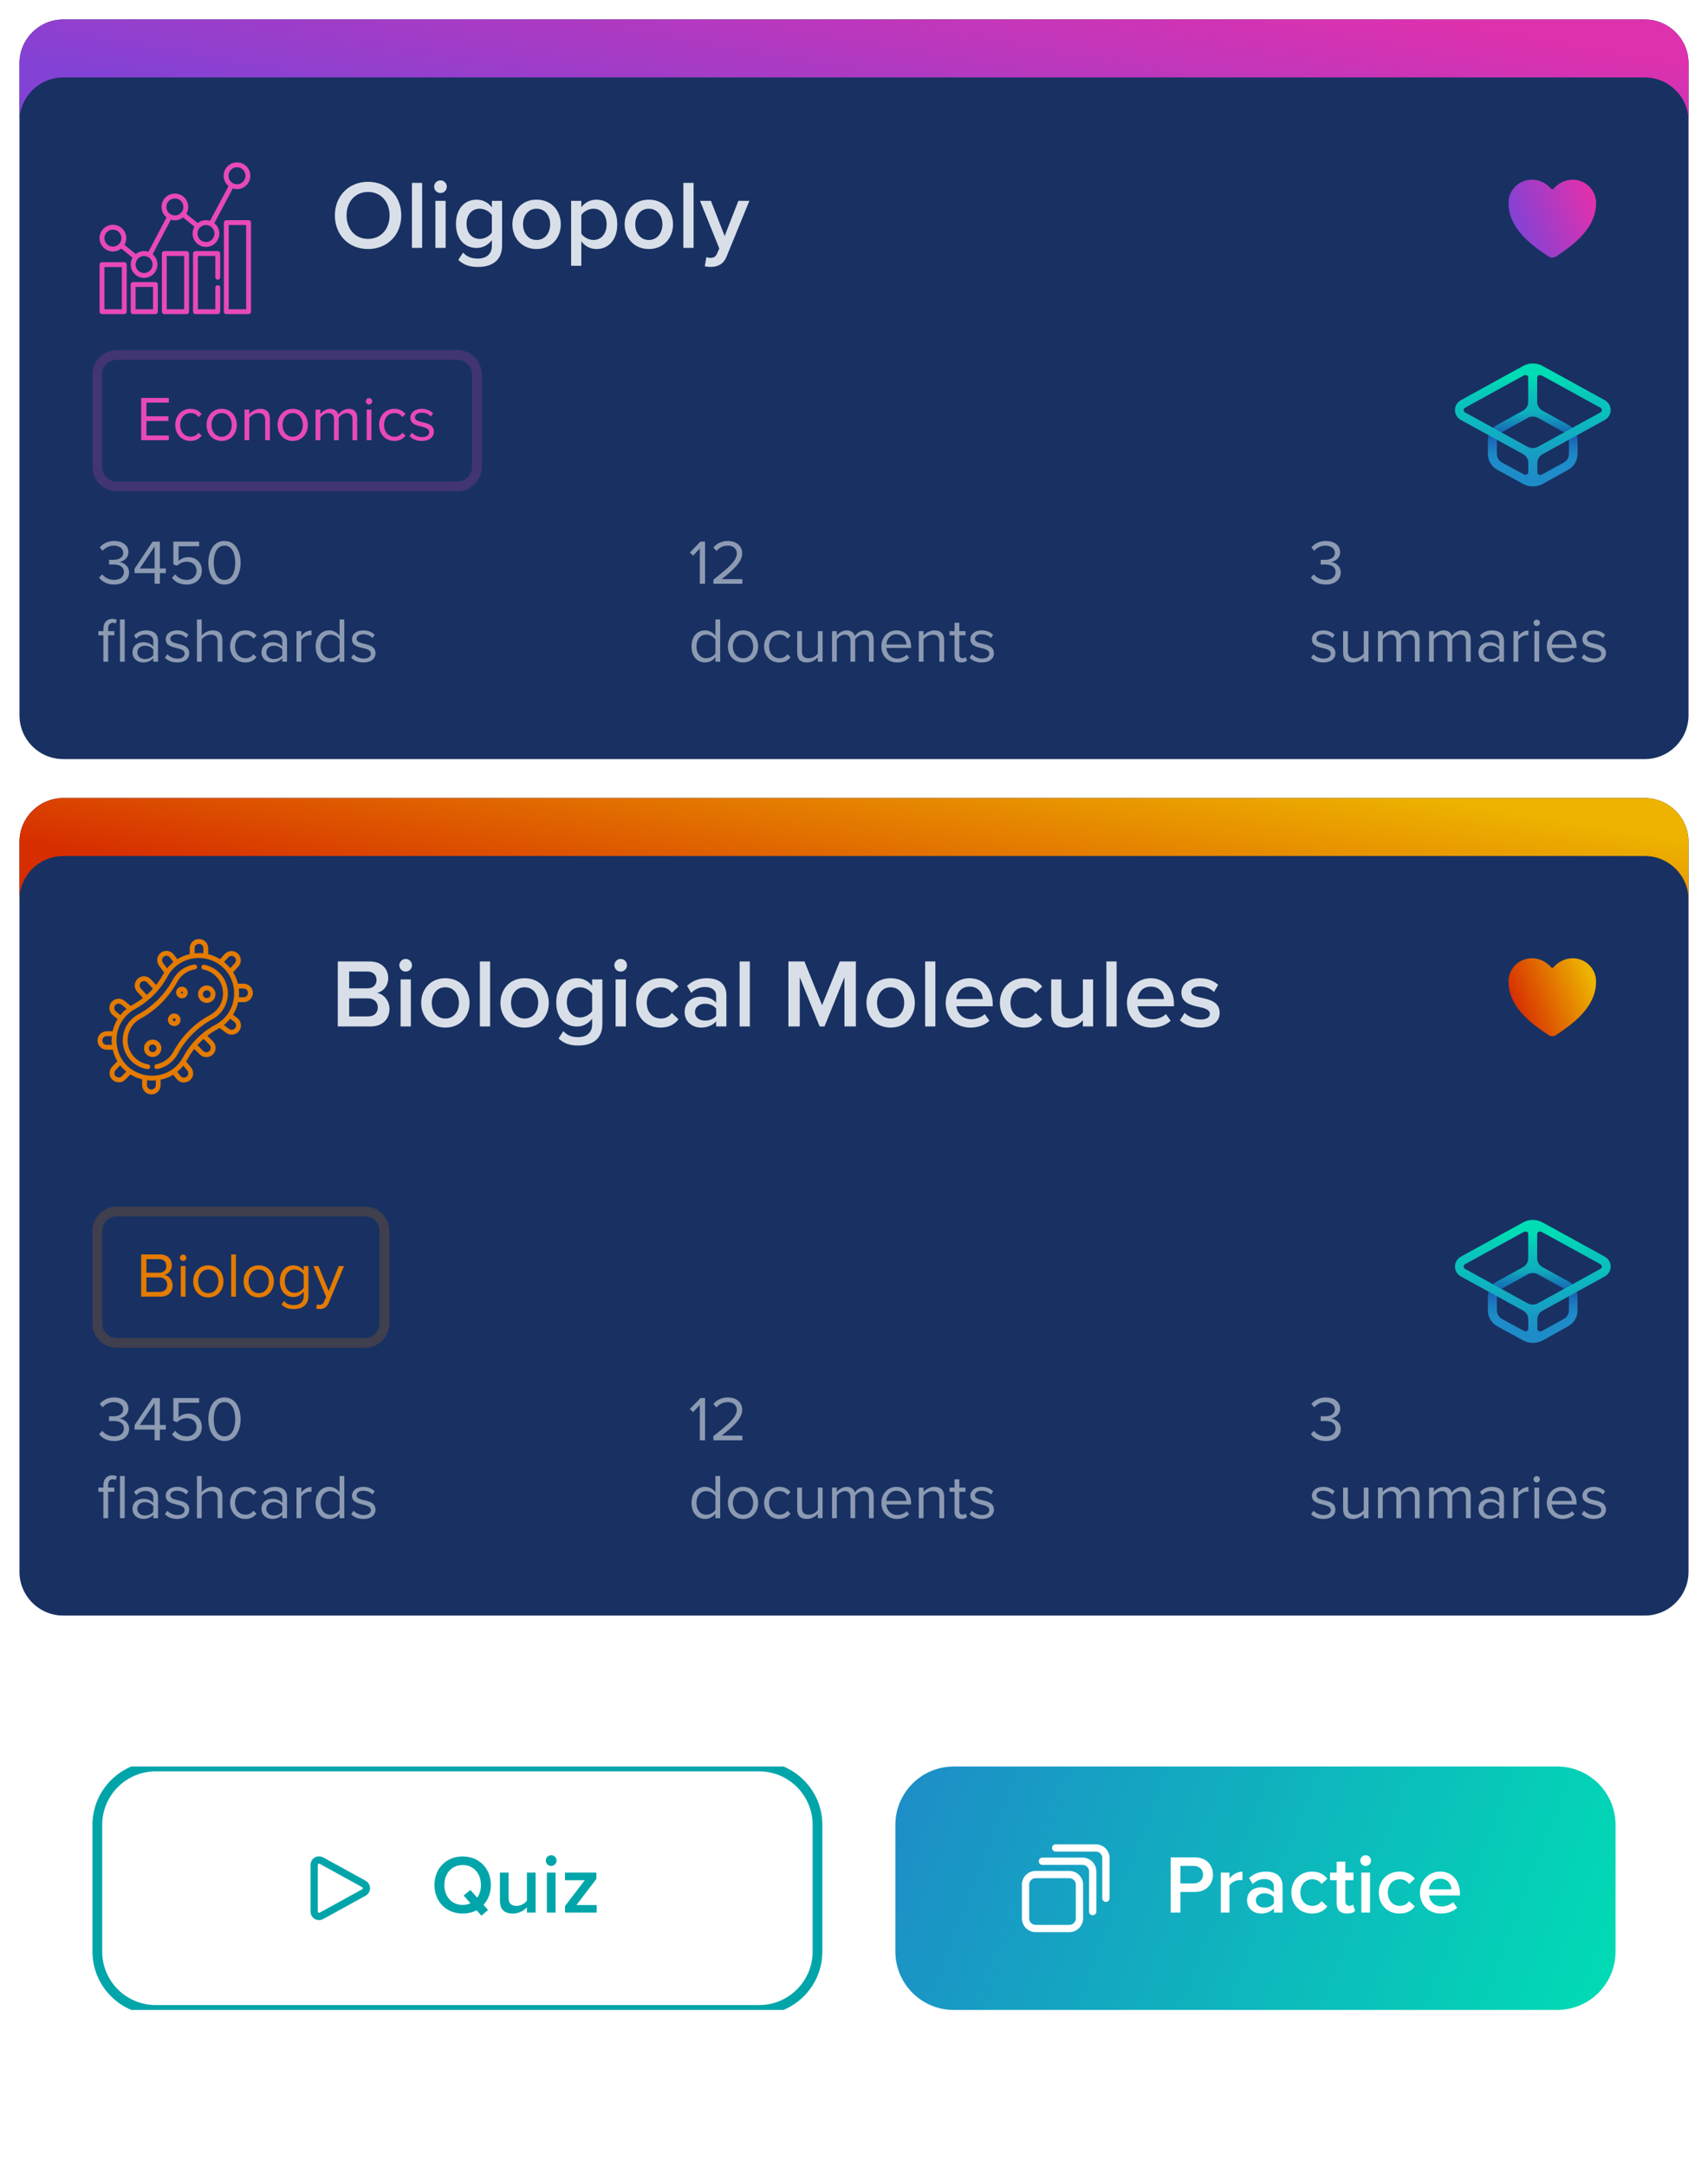
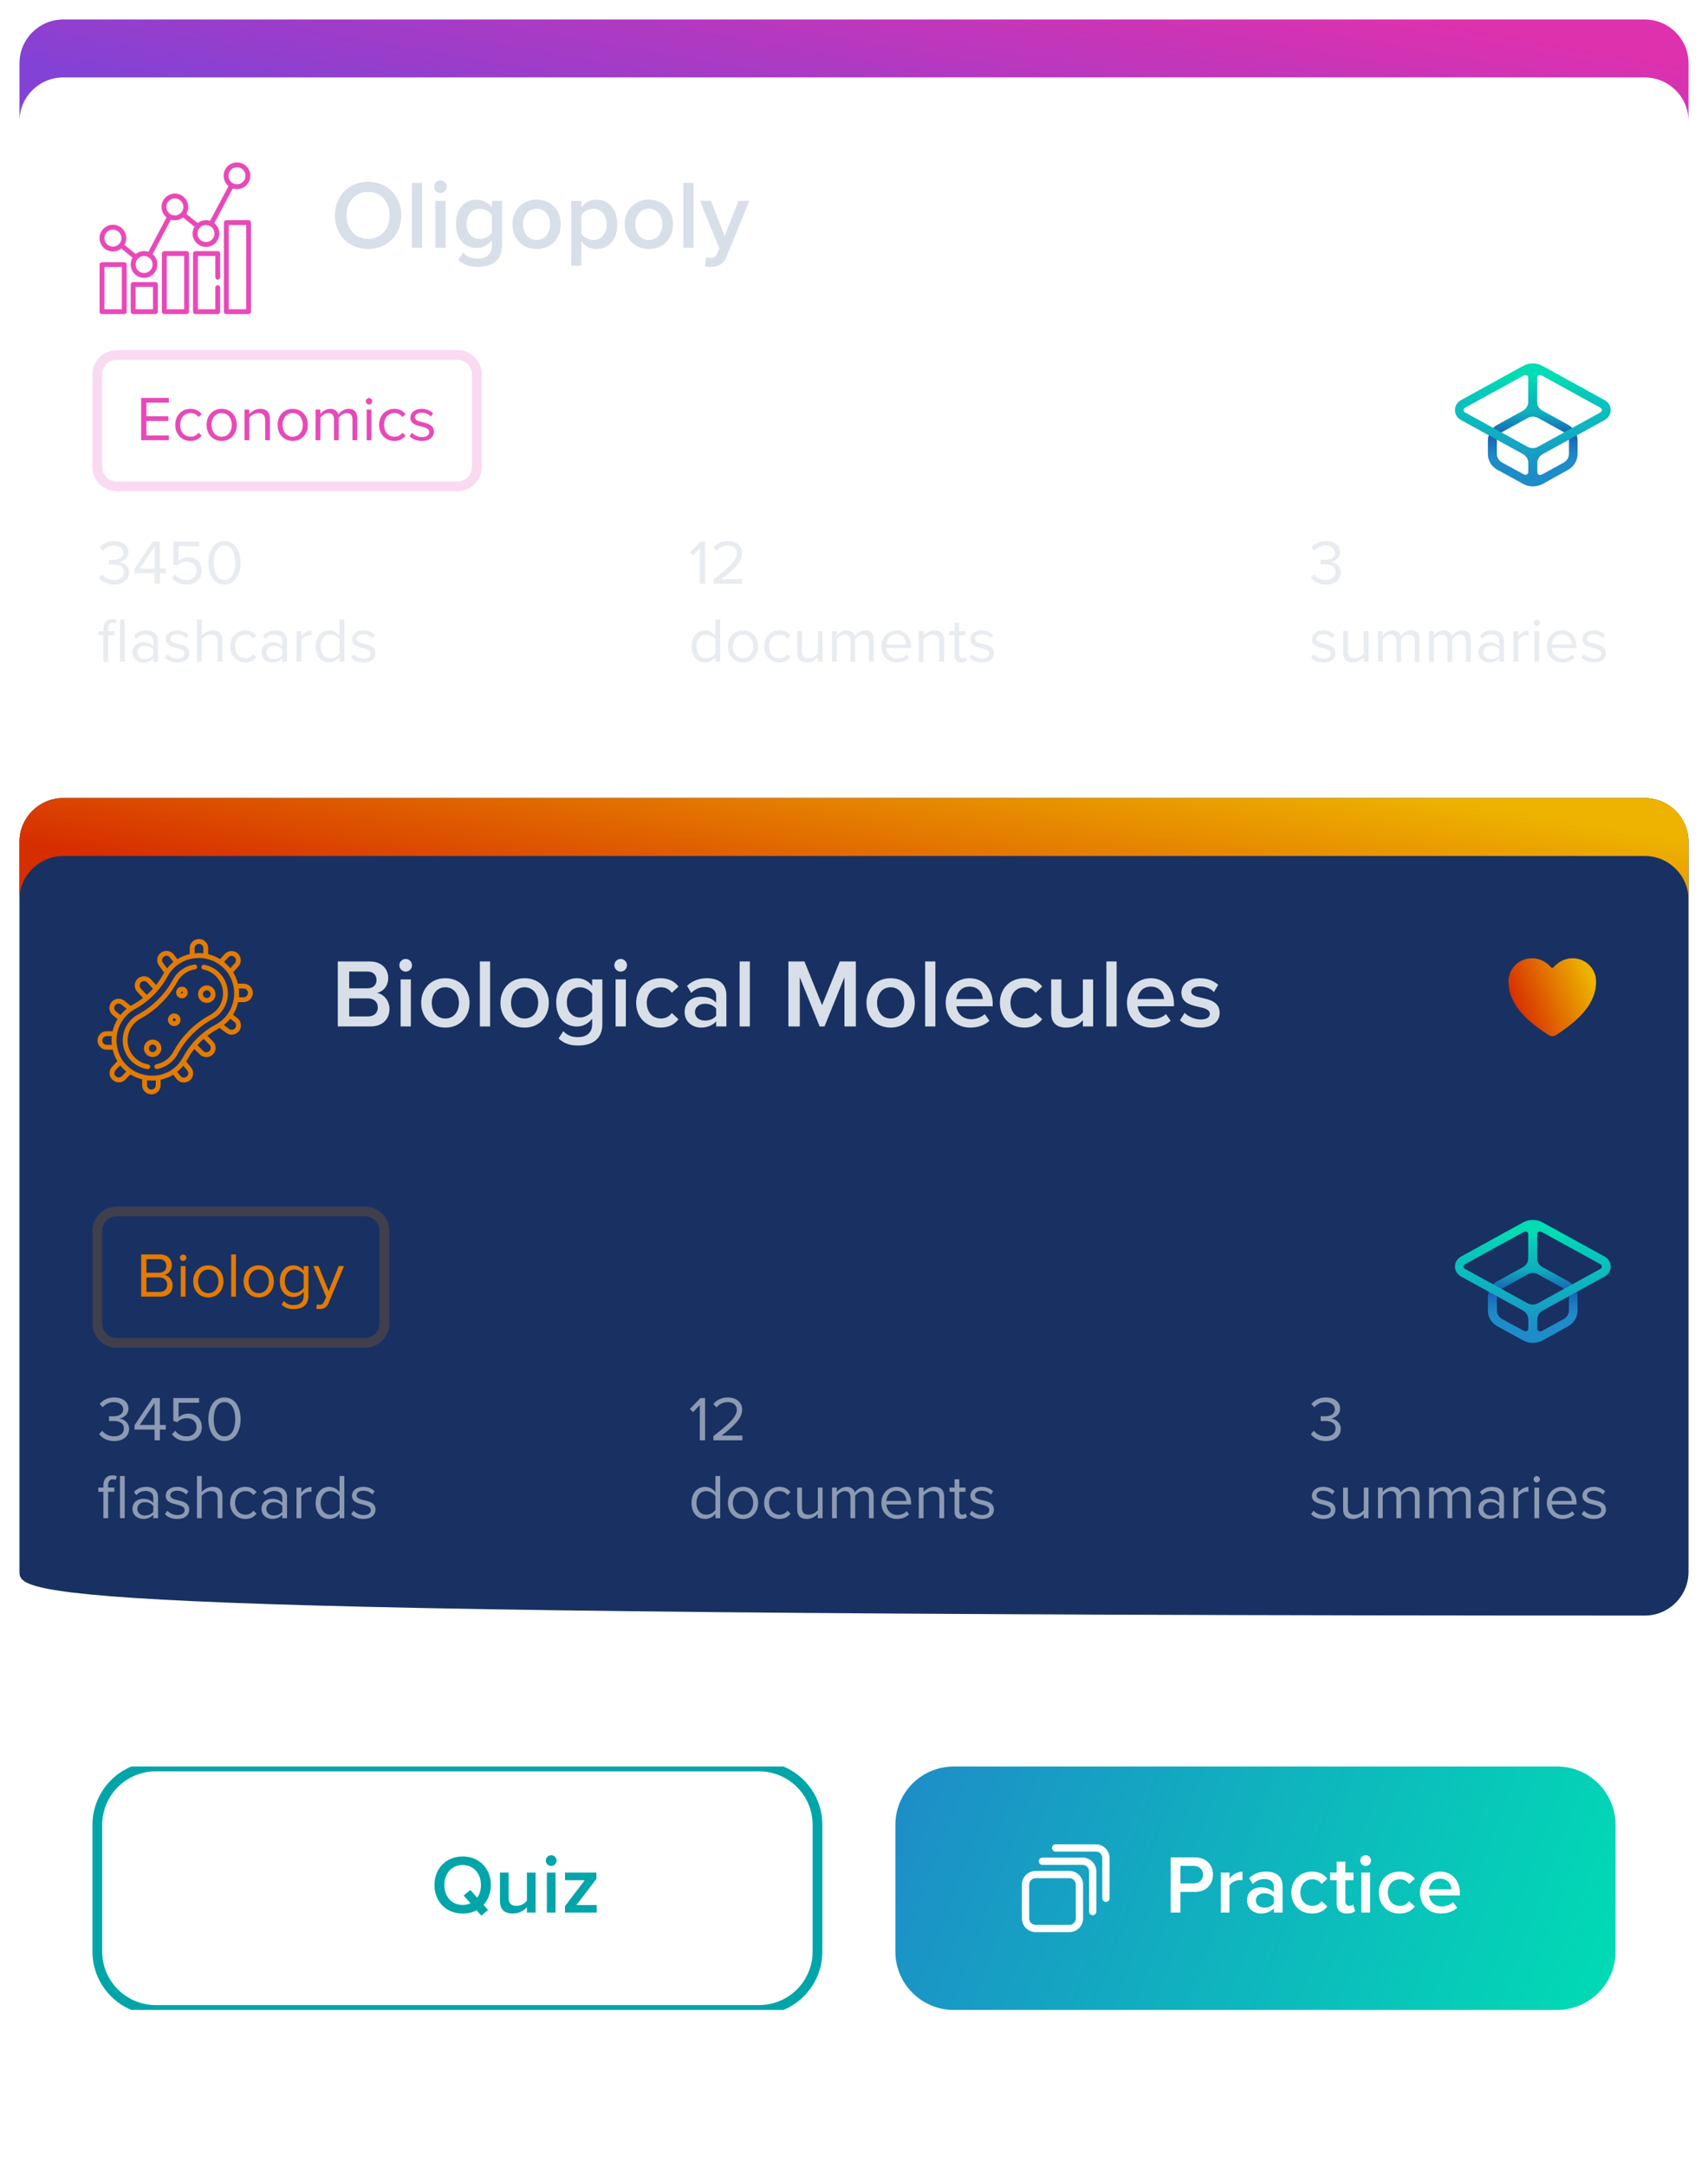
<svg xmlns="http://www.w3.org/2000/svg" width="351" height="445" viewBox="0 0 351 445" fill="none">
  <g filter="url(#filter0_dd_90_53273)">
    <g clip-path="url(#clip0_90_53273)">
-       <path d="M4 11C4 6.029 8.029 2 13 2H338C342.971 2 347 6.029 347 11V144.906C347 149.877 342.971 153.906 338 153.906H13C8.029 153.906 4 149.877 4 144.906V11Z" fill="#183162" />
      <path fill-rule="evenodd" clip-rule="evenodd" d="M13 2C8.029 2 4 6.029 4 11V22.906C4 17.936 8.029 13.906 13 13.906H338C342.971 13.906 347 17.936 347 22.906V11C347 6.029 342.971 2 338 2H13Z" fill="url(#paint0_linear_90_53273)" />
      <path d="M20.96 52.347V51.847C20.684 51.847 20.46 52.071 20.46 52.347H20.96ZM25.538 52.347H26.038C26.038 52.071 25.814 51.847 25.538 51.847V52.347ZM25.538 62.013V62.513C25.814 62.513 26.038 62.289 26.038 62.013H25.538ZM20.96 62.013H20.46C20.46 62.289 20.684 62.513 20.96 62.513V62.013ZM33.767 50.078V49.578C33.491 49.578 33.267 49.802 33.267 50.078H33.767ZM38.345 50.078H38.845C38.845 49.802 38.621 49.578 38.345 49.578V50.078ZM38.345 62.013V62.513C38.621 62.513 38.845 62.289 38.845 62.013H38.345ZM33.767 62.013H33.267C33.267 62.289 33.491 62.513 33.767 62.513V62.013ZM40.171 50.078V49.578C39.895 49.578 39.671 49.802 39.671 50.078H40.171ZM44.749 50.078H45.249C45.249 49.802 45.025 49.578 44.749 49.578V50.078ZM44.749 62.013V62.513C45.025 62.513 45.249 62.289 45.249 62.013H44.749ZM40.171 62.013H39.671C39.671 62.289 39.895 62.513 40.171 62.513V62.013ZM44.249 54.942C44.249 55.218 44.473 55.442 44.749 55.442C45.025 55.442 45.249 55.218 45.249 54.942H44.249ZM45.249 57.067C45.249 56.791 45.025 56.567 44.749 56.567C44.473 56.567 44.249 56.791 44.249 57.067H45.249ZM46.508 43.721V43.221C46.232 43.221 46.008 43.444 46.008 43.721H46.508ZM51.086 43.721H51.586C51.586 43.444 51.362 43.221 51.086 43.221V43.721ZM51.086 62.013V62.513C51.362 62.513 51.586 62.289 51.586 62.013H51.086ZM46.508 62.013H46.008C46.008 62.289 46.232 62.513 46.508 62.513V62.013ZM27.364 56.429V55.929C27.087 55.929 26.864 56.153 26.864 56.429H27.364ZM31.942 56.429H32.442C32.442 56.153 32.218 55.929 31.942 55.929V56.429ZM31.942 62.013V62.513C32.218 62.513 32.442 62.289 32.442 62.013H31.942ZM27.364 62.013H26.864C26.864 62.289 27.087 62.513 27.364 62.513V62.013ZM24.952 46.907C24.952 47.871 24.17 48.653 23.206 48.653V49.653C24.722 49.653 25.952 48.423 25.952 46.907H24.952ZM23.206 48.653C22.242 48.653 21.46 47.871 21.46 46.907H20.46C20.46 48.423 21.689 49.653 23.206 49.653V48.653ZM21.46 46.907C21.46 45.943 22.242 45.161 23.206 45.161V44.161C21.689 44.161 20.46 45.391 20.46 46.907H21.46ZM23.206 45.161C24.17 45.161 24.952 45.943 24.952 46.907H25.952C25.952 45.391 24.722 44.161 23.206 44.161V45.161ZM31.355 52.324C31.355 53.288 30.573 54.07 29.609 54.07V55.07C31.126 55.07 32.355 53.841 32.355 52.324H31.355ZM29.609 54.07C28.645 54.07 27.864 53.288 27.864 52.324H26.864C26.864 53.841 28.093 55.07 29.609 55.07V54.07ZM27.864 52.324C27.864 51.36 28.645 50.578 29.609 50.578V49.578C28.093 49.578 26.864 50.808 26.864 52.324H27.864ZM29.609 50.578C30.573 50.578 31.355 51.36 31.355 52.324H32.355C32.355 50.808 31.126 49.578 29.609 49.578V50.578ZM37.686 40.504C37.686 41.468 36.904 42.249 35.94 42.249V43.249C37.456 43.249 38.686 42.02 38.686 40.504H37.686ZM35.94 42.249C34.976 42.249 34.194 41.468 34.194 40.504H33.194C33.194 42.02 34.423 43.249 35.94 43.249V42.249ZM34.194 40.504C34.194 39.539 34.976 38.758 35.94 38.758V37.758C34.423 37.758 33.194 38.987 33.194 40.504H34.194ZM35.94 38.758C36.904 38.758 37.686 39.539 37.686 40.504H38.686C38.686 38.987 37.456 37.758 35.94 37.758V38.758ZM50.447 34.1C50.447 35.064 49.665 35.846 48.701 35.846V36.846C50.218 36.846 51.447 35.617 51.447 34.1H50.447ZM48.701 35.846C47.737 35.846 46.956 35.064 46.956 34.1H45.956C45.956 35.617 47.185 36.846 48.701 36.846V35.846ZM46.956 34.1C46.956 33.136 47.737 32.355 48.701 32.355V31.355C47.185 31.355 45.956 32.584 45.956 34.1H46.956ZM48.701 32.355C49.665 32.355 50.447 33.136 50.447 34.1H51.447C51.447 32.584 50.218 31.355 48.701 31.355V32.355ZM44.074 45.966C44.074 46.93 43.292 47.712 42.328 47.712V48.712C43.845 48.712 45.074 47.483 45.074 45.966H44.074ZM42.328 47.712C41.364 47.712 40.583 46.93 40.583 45.966H39.583C39.583 47.483 40.812 48.712 42.328 48.712V47.712ZM40.583 45.966C40.583 45.002 41.364 44.221 42.328 44.221V43.221C40.812 43.221 39.583 44.45 39.583 45.966H40.583ZM42.328 44.221C43.292 44.221 44.074 45.002 44.074 45.966H45.074C45.074 44.45 43.845 43.221 42.328 43.221V44.221ZM20.96 52.847H25.538V51.847H20.96V52.847ZM25.038 52.347V62.013H26.038V52.347H25.038ZM25.538 61.513H20.96V62.513H25.538V61.513ZM21.46 62.013V52.347H20.46V62.013H21.46ZM33.767 50.578H38.345V49.578H33.767V50.578ZM37.845 50.078V62.013H38.845V50.078H37.845ZM38.345 61.513H33.767V62.513H38.345V61.513ZM34.267 62.013V50.078H33.267V62.013H34.267ZM40.171 50.578H44.749V49.578H40.171V50.578ZM44.749 61.513H40.171V62.513H44.749V61.513ZM40.671 62.013V50.078H39.671V62.013H40.671ZM44.249 50.078V54.942H45.249V50.078H44.249ZM44.249 57.067V62.013H45.249V57.067H44.249ZM46.508 44.221H51.086V43.221H46.508V44.221ZM50.586 43.721V62.013H51.586V43.721H50.586ZM51.086 61.513H46.508V62.513H51.086V61.513ZM47.008 62.013V43.721H46.008V62.013H47.008ZM27.364 56.929H31.942V55.929H27.364V56.929ZM31.442 56.429V62.013H32.442V56.429H31.442ZM31.942 61.513H27.364V62.513H31.942V61.513ZM27.864 62.013V56.429H26.864V62.013H27.864ZM24.631 48.805L27.574 51.203L28.206 50.427L25.262 48.03L24.631 48.805ZM37.331 42.424L40.275 44.821L40.907 44.046L37.963 41.648L37.331 42.424ZM34.428 42.267L30.27 50.157L31.155 50.623L35.313 42.733L34.428 42.267ZM47.175 35.831L42.957 43.752L43.839 44.222L48.058 36.301L47.175 35.831Z" fill="#E849B8" />
      <path d="M68.82 42.246C68.82 46.226 71.64 49.146 75.64 49.146C79.64 49.146 82.46 46.226 82.46 42.246C82.46 38.266 79.64 35.346 75.64 35.346C71.64 35.346 68.82 38.266 68.82 42.246ZM80.06 42.246C80.06 44.986 78.32 47.066 75.64 47.066C72.94 47.066 71.22 44.986 71.22 42.246C71.22 39.486 72.94 37.426 75.64 37.426C78.32 37.426 80.06 39.486 80.06 42.246ZM84.653 48.906H86.753V35.566H84.653V48.906ZM90.517 37.646C91.237 37.646 91.817 37.066 91.817 36.346C91.817 35.626 91.237 35.046 90.517 35.046C89.817 35.046 89.217 35.626 89.217 36.346C89.217 37.066 89.817 37.646 90.517 37.646ZM89.477 48.906H91.577V39.246H89.477V48.906ZM94.181 51.386C95.361 52.466 96.581 52.826 98.221 52.826C100.601 52.826 103.181 51.886 103.181 48.406V39.246H101.081V40.586C100.301 39.566 99.201 39.006 97.981 39.006C95.501 39.006 93.701 40.846 93.701 43.966C93.701 47.146 95.521 48.926 97.981 48.926C99.241 48.926 100.341 48.286 101.081 47.326V48.486C101.081 50.466 99.601 51.106 98.221 51.106C96.941 51.106 95.941 50.766 95.161 49.866L94.181 51.386ZM101.081 45.766C100.621 46.486 99.581 47.066 98.601 47.066C96.941 47.066 95.881 45.826 95.881 43.966C95.881 42.106 96.941 40.866 98.601 40.866C99.581 40.866 100.621 41.446 101.081 42.166V45.766ZM110.263 49.146C113.363 49.146 115.243 46.846 115.243 44.066C115.243 41.306 113.363 39.006 110.263 39.006C107.203 39.006 105.303 41.306 105.303 44.066C105.303 46.846 107.203 49.146 110.263 49.146ZM110.263 47.286C108.483 47.286 107.483 45.786 107.483 44.066C107.483 42.366 108.483 40.866 110.263 40.866C112.063 40.866 113.063 42.366 113.063 44.066C113.063 45.786 112.063 47.286 110.263 47.286ZM119.468 52.586V47.566C120.248 48.606 121.348 49.146 122.568 49.146C125.068 49.146 126.848 47.246 126.848 44.066C126.848 40.886 125.068 39.006 122.568 39.006C121.308 39.006 120.188 39.606 119.468 40.566V39.246H117.368V52.586H119.468ZM124.668 44.066C124.668 45.946 123.608 47.286 121.948 47.286C120.968 47.286 119.928 46.686 119.468 45.986V42.166C119.928 41.446 120.968 40.866 121.948 40.866C123.608 40.866 124.668 42.206 124.668 44.066ZM133.329 49.146C136.429 49.146 138.309 46.846 138.309 44.066C138.309 41.306 136.429 39.006 133.329 39.006C130.269 39.006 128.369 41.306 128.369 44.066C128.369 46.846 130.269 49.146 133.329 49.146ZM133.329 47.286C131.549 47.286 130.549 45.786 130.549 44.066C130.549 42.366 131.549 40.866 133.329 40.866C135.129 40.866 136.129 42.366 136.129 44.066C136.129 45.786 135.129 47.286 133.329 47.286ZM140.434 48.906H142.534V35.566H140.434V48.906ZM145.158 50.806L144.838 52.686C145.138 52.766 145.718 52.826 146.018 52.826C147.518 52.806 148.678 52.286 149.338 50.646L153.998 39.246H151.738L148.918 46.486L146.098 39.246H143.858L147.818 49.026L147.338 50.126C147.058 50.766 146.618 50.966 145.958 50.966C145.718 50.966 145.378 50.906 145.158 50.806Z" fill="#D9DFE8" />
      <path d="M29.014 88.406H34.695V87.444H30.093V84.454H34.604V83.492H30.093V80.697H34.695V79.735H29.014V88.406ZM36.012 85.26C36.012 87.132 37.273 88.562 39.145 88.562C40.289 88.562 40.965 88.094 41.446 87.47L40.796 86.872C40.38 87.431 39.847 87.691 39.197 87.691C37.858 87.691 37.026 86.651 37.026 85.26C37.026 83.869 37.858 82.842 39.197 82.842C39.847 82.842 40.38 83.089 40.796 83.661L41.446 83.063C40.965 82.439 40.289 81.971 39.145 81.971C37.273 81.971 36.012 83.401 36.012 85.26ZM45.556 88.562C47.467 88.562 48.663 87.08 48.663 85.26C48.663 83.44 47.467 81.971 45.556 81.971C43.645 81.971 42.449 83.44 42.449 85.26C42.449 87.08 43.645 88.562 45.556 88.562ZM45.556 87.691C44.217 87.691 43.463 86.547 43.463 85.26C43.463 83.986 44.217 82.842 45.556 82.842C46.895 82.842 47.636 83.986 47.636 85.26C47.636 86.547 46.895 87.691 45.556 87.691ZM54.49 88.406H55.465V83.999C55.465 82.634 54.776 81.971 53.463 81.971C52.527 81.971 51.669 82.517 51.227 83.037V82.127H50.252V88.406H51.227V83.817C51.591 83.31 52.319 82.842 53.086 82.842C53.931 82.842 54.49 83.193 54.49 84.298V88.406ZM60.156 88.562C62.066 88.562 63.263 87.08 63.263 85.26C63.263 83.44 62.066 81.971 60.156 81.971C58.245 81.971 57.048 83.44 57.048 85.26C57.048 87.08 58.245 88.562 60.156 88.562ZM60.156 87.691C58.816 87.691 58.062 86.547 58.062 85.26C58.062 83.986 58.816 82.842 60.156 82.842C61.495 82.842 62.236 83.986 62.236 85.26C62.236 86.547 61.495 87.691 60.156 87.691ZM72.431 88.406H73.406V83.869C73.406 82.608 72.795 81.971 71.651 81.971C70.741 81.971 69.896 82.569 69.545 83.141C69.363 82.491 68.817 81.971 67.855 81.971C66.932 81.971 66.087 82.634 65.827 83.037V82.127H64.852V88.406H65.827V83.817C66.165 83.31 66.841 82.842 67.478 82.842C68.297 82.842 68.635 83.349 68.635 84.142V88.406H69.61V83.804C69.935 83.31 70.624 82.842 71.274 82.842C72.08 82.842 72.431 83.349 72.431 84.142V88.406ZM75.832 81.074C76.196 81.074 76.495 80.775 76.495 80.411C76.495 80.047 76.196 79.761 75.832 79.761C75.481 79.761 75.182 80.047 75.182 80.411C75.182 80.775 75.481 81.074 75.832 81.074ZM75.351 88.406H76.326V82.127H75.351V88.406ZM77.907 85.26C77.907 87.132 79.168 88.562 81.04 88.562C82.184 88.562 82.86 88.094 83.341 87.47L82.691 86.872C82.275 87.431 81.742 87.691 81.092 87.691C79.753 87.691 78.921 86.651 78.921 85.26C78.921 83.869 79.753 82.842 81.092 82.842C81.742 82.842 82.275 83.089 82.691 83.661L83.341 83.063C82.86 82.439 82.184 81.971 81.04 81.971C79.168 81.971 77.907 83.401 77.907 85.26ZM84.161 87.574C84.798 88.25 85.669 88.562 86.696 88.562C88.321 88.562 89.166 87.717 89.166 86.664C89.166 85.273 87.905 84.961 86.813 84.714C85.994 84.519 85.279 84.324 85.279 83.713C85.279 83.154 85.812 82.764 86.67 82.764C87.476 82.764 88.165 83.102 88.542 83.557L88.997 82.881C88.49 82.374 87.736 81.971 86.67 81.971C85.175 81.971 84.33 82.803 84.33 83.778C84.33 85.078 85.539 85.364 86.605 85.611C87.45 85.819 88.217 86.04 88.217 86.729C88.217 87.34 87.697 87.769 86.735 87.769C85.877 87.769 85.084 87.353 84.668 86.872L84.161 87.574Z" fill="#E849B8" />
      <path d="M24 71.906H94V69.906H24V71.906ZM97 74.906V93.906H99V74.906H97ZM94 96.906H24V98.906H94V96.906ZM21 93.906V74.906H19V93.906H21ZM24 96.906C22.343 96.906 21 95.563 21 93.906H19C19 96.668 21.239 98.906 24 98.906V96.906ZM97 93.906C97 95.563 95.657 96.906 94 96.906V98.906C96.761 98.906 99 96.668 99 93.906H97ZM94 71.906C95.657 71.906 97 73.249 97 74.906H99C99 72.145 96.761 69.906 94 69.906V71.906ZM24 69.906C21.239 69.906 19 72.145 19 74.906H21C21 73.249 22.343 71.906 24 71.906V69.906Z" fill="#E849B8" fill-opacity="0.2" />
-       <path d="M319 50.906C318.722 50.906 318.451 50.825 318.221 50.674C314.821 48.451 313.348 46.927 312.536 45.974C310.806 43.943 309.977 41.858 310 39.599C310.028 37.011 312.184 34.906 314.807 34.906C316.714 34.906 318.035 35.941 318.804 36.803C318.828 36.83 318.858 36.851 318.892 36.866C318.926 36.881 318.963 36.889 319 36.889C319.037 36.889 319.074 36.881 319.108 36.866C319.142 36.851 319.172 36.83 319.196 36.803C319.965 35.94 321.286 34.906 323.193 34.906C325.816 34.906 327.972 37.011 328 39.6C328.023 41.858 327.193 43.944 325.464 45.975C324.652 46.928 323.179 48.452 319.779 50.675C319.549 50.825 319.278 50.906 319 50.906Z" fill="url(#paint1_linear_90_53273)" />
      <path d="M315.949 96.506L316.807 95.494L321.338 93.008C322.01 92.635 322.42 91.961 322.42 91.215V88.517C322.42 88.339 322.401 88.144 322.345 87.966L321.786 87.061C321.655 86.937 321.487 86.812 321.32 86.724L316.098 83.848C315.762 83.67 315.389 83.564 315.017 83.564C314.644 83.564 314.252 83.652 313.935 83.848L308.713 86.724C308.546 86.812 308.396 86.937 308.247 87.061L307.688 87.966C307.632 88.144 307.613 88.321 307.613 88.517V91.215C307.613 91.961 308.024 92.635 308.695 93.008L313.194 95.449L313.991 96.612L313.072 97.419L307.725 94.5C306.513 93.843 305.767 92.6 305.767 91.269V88.481C305.767 88.037 305.86 87.594 306.01 87.167V87.15L306.625 86.12L306.644 86.102C306.942 85.747 307.296 85.463 307.706 85.25L312.965 82.356C313.637 81.983 314.047 81.309 314.047 80.563V75.539L314.923 74.562L315.893 75.539V80.545C315.893 81.291 316.303 81.966 316.975 82.338L322.233 85.232C322.644 85.463 322.998 85.747 323.296 86.085L323.315 86.102L323.93 87.132L323.949 87.167C324.117 87.594 324.191 88.037 324.191 88.481V91.269C324.191 92.6 323.445 93.843 322.233 94.5L316.923 97.46L315.949 96.506Z" fill="url(#paint2_linear_90_53273)" />
      <path d="M315 97.902C314.31 97.902 313.639 97.724 313.042 97.405L312.986 97.369L313.061 95.381L313.191 95.452C313.284 95.505 313.378 95.523 313.49 95.523C313.769 95.523 314.068 95.31 314.068 94.972V93.055C314.068 92.309 313.657 91.635 312.986 91.262L300.231 84.267C299.466 83.841 299 83.078 299 82.225C299 81.373 299.466 80.61 300.231 80.184L313.042 73.136C313.639 72.816 314.31 72.639 315 72.639C315.69 72.639 316.361 72.816 316.958 73.136L329.769 80.184C330.534 80.61 331 81.373 331 82.225C331 83.078 330.534 83.841 329.769 84.267L317.014 91.28C316.343 91.653 315.932 92.327 315.932 93.073V94.99C315.932 95.15 315.988 95.292 316.1 95.399C316.212 95.505 316.361 95.558 316.51 95.558C316.604 95.558 316.716 95.541 316.809 95.487L316.939 95.416L317.014 97.405L316.958 97.44C316.361 97.724 315.69 97.902 315 97.902ZM313.49 75.018C313.396 75.018 313.284 75.035 313.191 75.089L301.07 81.746C300.883 81.853 300.772 82.03 300.772 82.225C300.772 82.421 300.883 82.598 301.07 82.705L313.9 89.753C314.235 89.93 314.608 90.037 314.981 90.037C315.354 90.037 315.746 89.948 316.063 89.753L328.893 82.705C329.079 82.598 329.191 82.421 329.191 82.225C329.191 82.03 329.079 81.853 328.893 81.746L316.772 75.089C316.678 75.035 316.585 75.018 316.473 75.018C316.193 75.018 315.895 75.231 315.895 75.568V75.657H314.049V75.568C314.086 75.231 313.769 75.018 313.49 75.018Z" fill="url(#paint3_linear_90_53273)" />
      <path d="M20.377 116.632C20.91 117.412 21.989 118.062 23.458 118.062C25.369 118.062 26.526 117.009 26.526 115.566C26.526 114.175 25.317 113.499 24.524 113.434C25.343 113.291 26.396 112.667 26.396 111.419C26.396 109.95 25.122 109.105 23.458 109.105C22.119 109.105 21.118 109.69 20.494 110.444L21.092 111.12C21.729 110.431 22.431 110.067 23.38 110.067C24.433 110.067 25.317 110.587 25.317 111.549C25.317 112.55 24.394 112.979 23.302 112.979C22.951 112.979 22.548 112.979 22.405 112.966V113.954C22.535 113.941 22.938 113.941 23.302 113.941C24.576 113.941 25.46 114.396 25.46 115.475C25.46 116.476 24.693 117.1 23.432 117.1C22.405 117.1 21.521 116.632 21.014 115.956L20.377 116.632ZM31.773 117.906H32.852V115.709H34.074V114.76H32.852V109.235H31.37L27.652 114.812V115.709H31.773V117.906ZM31.773 110.236V114.76H28.731L31.773 110.236ZM35.343 116.671C35.993 117.529 36.929 118.062 38.398 118.062C40.14 118.062 41.479 116.97 41.479 115.202C41.479 113.421 40.166 112.433 38.723 112.433C37.852 112.433 37.111 112.797 36.695 113.213V110.197H40.92V109.235H35.616V113.915L36.409 114.188C36.994 113.616 37.644 113.369 38.411 113.369C39.581 113.369 40.4 114.097 40.4 115.241C40.4 116.294 39.581 117.1 38.398 117.1C37.332 117.1 36.578 116.684 36.006 115.956L35.343 116.671ZM42.816 113.577C42.816 115.683 43.752 118.062 46.131 118.062C48.497 118.062 49.446 115.683 49.446 113.577C49.446 111.458 48.497 109.105 46.131 109.105C43.752 109.105 42.816 111.458 42.816 113.577ZM48.341 113.577C48.341 115.306 47.782 117.1 46.131 117.1C44.48 117.1 43.921 115.306 43.921 113.577C43.921 111.848 44.48 110.067 46.131 110.067C47.782 110.067 48.341 111.848 48.341 113.577Z" fill="#D9DFE8" fill-opacity="0.6" />
      <path d="M21.248 133.906H22.223V128.485H23.497V127.627H22.223V127.146C22.223 126.353 22.574 125.911 23.211 125.911C23.432 125.911 23.614 125.963 23.77 126.054L24.017 125.326C23.77 125.17 23.432 125.105 23.068 125.105C21.976 125.105 21.248 125.846 21.248 127.146V127.627H20.208V128.485H21.248V133.906ZM24.657 133.906H25.632V125.235H24.657V133.906ZM31.503 133.906H32.478V129.59C32.478 128.069 31.373 127.471 30.047 127.471C29.02 127.471 28.214 127.809 27.538 128.511L27.993 129.187C28.552 128.589 29.163 128.316 29.917 128.316C30.827 128.316 31.503 128.797 31.503 129.642V130.773C30.996 130.188 30.281 129.915 29.423 129.915C28.357 129.915 27.226 130.578 27.226 131.982C27.226 133.347 28.357 134.062 29.423 134.062C30.268 134.062 30.983 133.763 31.503 133.191V133.906ZM31.503 132.58C31.126 133.1 30.463 133.36 29.774 133.36C28.864 133.36 28.227 132.788 28.227 131.995C28.227 131.189 28.864 130.617 29.774 130.617C30.463 130.617 31.126 130.877 31.503 131.397V132.58ZM33.886 133.074C34.523 133.75 35.394 134.062 36.421 134.062C38.046 134.062 38.891 133.217 38.891 132.164C38.891 130.773 37.63 130.461 36.538 130.214C35.719 130.019 35.004 129.824 35.004 129.213C35.004 128.654 35.537 128.264 36.395 128.264C37.201 128.264 37.89 128.602 38.267 129.057L38.722 128.381C38.215 127.874 37.461 127.471 36.395 127.471C34.9 127.471 34.055 128.303 34.055 129.278C34.055 130.578 35.264 130.864 36.33 131.111C37.175 131.319 37.942 131.54 37.942 132.229C37.942 132.84 37.422 133.269 36.46 133.269C35.602 133.269 34.809 132.853 34.393 132.372L33.886 133.074ZM44.726 133.906H45.701V129.473C45.701 128.108 45.012 127.471 43.699 127.471C42.75 127.471 41.892 128.017 41.45 128.537V125.235H40.475V133.906H41.45V129.317C41.827 128.81 42.555 128.342 43.309 128.342C44.154 128.342 44.726 128.667 44.726 129.772V133.906ZM47.284 130.76C47.284 132.632 48.545 134.062 50.417 134.062C51.561 134.062 52.237 133.594 52.718 132.97L52.068 132.372C51.652 132.931 51.119 133.191 50.469 133.191C49.13 133.191 48.298 132.151 48.298 130.76C48.298 129.369 49.13 128.342 50.469 128.342C51.119 128.342 51.652 128.589 52.068 129.161L52.718 128.563C52.237 127.939 51.561 127.471 50.417 127.471C48.545 127.471 47.284 128.901 47.284 130.76ZM58.01 133.906H58.985V129.59C58.985 128.069 57.88 127.471 56.554 127.471C55.527 127.471 54.721 127.809 54.045 128.511L54.5 129.187C55.059 128.589 55.67 128.316 56.424 128.316C57.334 128.316 58.01 128.797 58.01 129.642V130.773C57.503 130.188 56.788 129.915 55.93 129.915C54.864 129.915 53.733 130.578 53.733 131.982C53.733 133.347 54.864 134.062 55.93 134.062C56.775 134.062 57.49 133.763 58.01 133.191V133.906ZM58.01 132.58C57.633 133.1 56.97 133.36 56.281 133.36C55.371 133.36 54.734 132.788 54.734 131.995C54.734 131.189 55.371 130.617 56.281 130.617C56.97 130.617 57.633 130.877 58.01 131.397V132.58ZM60.94 133.906H61.915V129.46C62.201 128.953 63.02 128.459 63.618 128.459C63.774 128.459 63.891 128.472 64.008 128.498V127.497C63.15 127.497 62.422 127.978 61.915 128.641V127.627H60.94V133.906ZM69.781 133.906H70.756V125.235H69.781V128.576C69.274 127.887 68.507 127.471 67.662 127.471C66.011 127.471 64.867 128.771 64.867 130.773C64.867 132.814 66.024 134.062 67.662 134.062C68.546 134.062 69.313 133.607 69.781 132.97V133.906ZM69.781 132.203C69.43 132.749 68.676 133.191 67.896 133.191C66.635 133.191 65.881 132.164 65.881 130.773C65.881 129.382 66.635 128.342 67.896 128.342C68.676 128.342 69.43 128.81 69.781 129.356V132.203ZM72.162 133.074C72.799 133.75 73.67 134.062 74.697 134.062C76.322 134.062 77.167 133.217 77.167 132.164C77.167 130.773 75.906 130.461 74.814 130.214C73.995 130.019 73.28 129.824 73.28 129.213C73.28 128.654 73.813 128.264 74.671 128.264C75.477 128.264 76.166 128.602 76.543 129.057L76.998 128.381C76.491 127.874 75.737 127.471 74.671 127.471C73.176 127.471 72.331 128.303 72.331 129.278C72.331 130.578 73.54 130.864 74.606 131.111C75.451 131.319 76.218 131.54 76.218 132.229C76.218 132.84 75.698 133.269 74.736 133.269C73.878 133.269 73.085 132.853 72.669 132.372L72.162 133.074Z" fill="#D9DFE8" fill-opacity="0.6" />
      <path d="M143.814 117.906H144.893V109.235H143.944L141.773 111.471L142.423 112.134L143.814 110.665V117.906ZM146.607 117.906H152.561V116.944H148.31C150.728 115.033 152.522 113.421 152.522 111.653C152.522 109.924 151.053 109.105 149.61 109.105C148.388 109.105 147.257 109.599 146.594 110.47L147.257 111.159C147.764 110.509 148.57 110.067 149.61 110.067C150.507 110.067 151.417 110.548 151.417 111.653C151.417 113.148 149.727 114.591 146.607 117.048V117.906Z" fill="#D9DFE8" fill-opacity="0.6" />
      <path d="M147.025 133.906H148V125.235H147.025V128.576C146.518 127.887 145.751 127.471 144.906 127.471C143.255 127.471 142.111 128.771 142.111 130.773C142.111 132.814 143.268 134.062 144.906 134.062C145.79 134.062 146.557 133.607 147.025 132.97V133.906ZM147.025 132.203C146.674 132.749 145.92 133.191 145.14 133.191C143.879 133.191 143.125 132.164 143.125 130.773C143.125 129.382 143.879 128.342 145.14 128.342C145.92 128.342 146.674 128.81 147.025 129.356V132.203ZM152.696 134.062C154.607 134.062 155.803 132.58 155.803 130.76C155.803 128.94 154.607 127.471 152.696 127.471C150.785 127.471 149.589 128.94 149.589 130.76C149.589 132.58 150.785 134.062 152.696 134.062ZM152.696 133.191C151.357 133.191 150.603 132.047 150.603 130.76C150.603 129.486 151.357 128.342 152.696 128.342C154.035 128.342 154.776 129.486 154.776 130.76C154.776 132.047 154.035 133.191 152.696 133.191ZM157.028 130.76C157.028 132.632 158.289 134.062 160.161 134.062C161.305 134.062 161.981 133.594 162.462 132.97L161.812 132.372C161.396 132.931 160.863 133.191 160.213 133.191C158.874 133.191 158.042 132.151 158.042 130.76C158.042 129.369 158.874 128.342 160.213 128.342C160.863 128.342 161.396 128.589 161.812 129.161L162.462 128.563C161.981 127.939 161.305 127.471 160.161 127.471C158.289 127.471 157.028 128.901 157.028 130.76ZM168.067 133.906H169.042V127.627H168.067V132.242C167.703 132.749 166.975 133.191 166.208 133.191C165.363 133.191 164.804 132.866 164.804 131.761V127.627H163.829V132.06C163.829 133.425 164.518 134.062 165.831 134.062C166.767 134.062 167.586 133.568 168.067 133.022V133.906ZM178.568 133.906H179.543V129.369C179.543 128.108 178.932 127.471 177.788 127.471C176.878 127.471 176.033 128.069 175.682 128.641C175.5 127.991 174.954 127.471 173.992 127.471C173.069 127.471 172.224 128.134 171.964 128.537V127.627H170.989V133.906H171.964V129.317C172.302 128.81 172.978 128.342 173.615 128.342C174.434 128.342 174.772 128.849 174.772 129.642V133.906H175.747V129.304C176.072 128.81 176.761 128.342 177.411 128.342C178.217 128.342 178.568 128.849 178.568 129.642V133.906ZM181.124 130.76C181.124 132.723 182.463 134.062 184.322 134.062C185.349 134.062 186.194 133.724 186.818 133.1L186.35 132.463C185.856 132.97 185.128 133.256 184.413 133.256C183.061 133.256 182.229 132.268 182.151 131.085H187.234V130.838C187.234 128.953 186.116 127.471 184.218 127.471C182.424 127.471 181.124 128.94 181.124 130.76ZM184.205 128.277C185.635 128.277 186.259 129.434 186.272 130.37H182.151C182.203 129.408 182.866 128.277 184.205 128.277ZM193.051 133.906H194.026V129.499C194.026 128.134 193.337 127.471 192.024 127.471C191.088 127.471 190.23 128.017 189.788 128.537V127.627H188.813V133.906H189.788V129.317C190.152 128.81 190.88 128.342 191.647 128.342C192.492 128.342 193.051 128.693 193.051 129.798V133.906ZM197.559 134.062C198.131 134.062 198.482 133.893 198.729 133.659L198.443 132.931C198.313 133.074 198.053 133.191 197.78 133.191C197.351 133.191 197.143 132.853 197.143 132.385V128.485H198.417V127.627H197.143V125.911H196.168V127.627H195.128V128.485H196.168V132.593C196.168 133.529 196.636 134.062 197.559 134.062ZM199.248 133.074C199.885 133.75 200.756 134.062 201.783 134.062C203.408 134.062 204.253 133.217 204.253 132.164C204.253 130.773 202.992 130.461 201.9 130.214C201.081 130.019 200.366 129.824 200.366 129.213C200.366 128.654 200.899 128.264 201.757 128.264C202.563 128.264 203.252 128.602 203.629 129.057L204.084 128.381C203.577 127.874 202.823 127.471 201.757 127.471C200.262 127.471 199.417 128.303 199.417 129.278C199.417 130.578 200.626 130.864 201.692 131.111C202.537 131.319 203.304 131.54 203.304 132.229C203.304 132.84 202.784 133.269 201.822 133.269C200.964 133.269 200.171 132.853 199.755 132.372L199.248 133.074Z" fill="#D9DFE8" fill-opacity="0.6" />
      <path d="M269.377 116.632C269.91 117.412 270.989 118.062 272.458 118.062C274.369 118.062 275.526 117.009 275.526 115.566C275.526 114.175 274.317 113.499 273.524 113.434C274.343 113.291 275.396 112.667 275.396 111.419C275.396 109.95 274.122 109.105 272.458 109.105C271.119 109.105 270.118 109.69 269.494 110.444L270.092 111.12C270.729 110.431 271.431 110.067 272.38 110.067C273.433 110.067 274.317 110.587 274.317 111.549C274.317 112.55 273.394 112.979 272.302 112.979C271.951 112.979 271.548 112.979 271.405 112.966V113.954C271.535 113.941 271.938 113.941 272.302 113.941C273.576 113.941 274.46 114.396 274.46 115.475C274.46 116.476 273.693 117.1 272.432 117.1C271.405 117.1 270.521 116.632 270.014 115.956L269.377 116.632Z" fill="#D9DFE8" fill-opacity="0.6" />
      <path d="M269.429 133.074C270.066 133.75 270.937 134.062 271.964 134.062C273.589 134.062 274.434 133.217 274.434 132.164C274.434 130.773 273.173 130.461 272.081 130.214C271.262 130.019 270.547 129.824 270.547 129.213C270.547 128.654 271.08 128.264 271.938 128.264C272.744 128.264 273.433 128.602 273.81 129.057L274.265 128.381C273.758 127.874 273.004 127.471 271.938 127.471C270.443 127.471 269.598 128.303 269.598 129.278C269.598 130.578 270.807 130.864 271.873 131.111C272.718 131.319 273.485 131.54 273.485 132.229C273.485 132.84 272.965 133.269 272.003 133.269C271.145 133.269 270.352 132.853 269.936 132.372L269.429 133.074ZM280.256 133.906H281.231V127.627H280.256V132.242C279.892 132.749 279.164 133.191 278.397 133.191C277.552 133.191 276.993 132.866 276.993 131.761V127.627H276.018V132.06C276.018 133.425 276.707 134.062 278.02 134.062C278.956 134.062 279.775 133.568 280.256 133.022V133.906ZM290.757 133.906H291.732V129.369C291.732 128.108 291.121 127.471 289.977 127.471C289.067 127.471 288.222 128.069 287.871 128.641C287.689 127.991 287.143 127.471 286.181 127.471C285.258 127.471 284.413 128.134 284.153 128.537V127.627H283.178V133.906H284.153V129.317C284.491 128.81 285.167 128.342 285.804 128.342C286.623 128.342 286.961 128.849 286.961 129.642V133.906H287.936V129.304C288.261 128.81 288.95 128.342 289.6 128.342C290.406 128.342 290.757 128.849 290.757 129.642V133.906ZM301.256 133.906H302.231V129.369C302.231 128.108 301.62 127.471 300.476 127.471C299.566 127.471 298.721 128.069 298.37 128.641C298.188 127.991 297.642 127.471 296.68 127.471C295.757 127.471 294.912 128.134 294.652 128.537V127.627H293.677V133.906H294.652V129.317C294.99 128.81 295.666 128.342 296.303 128.342C297.122 128.342 297.46 128.849 297.46 129.642V133.906H298.435V129.304C298.76 128.81 299.449 128.342 300.099 128.342C300.905 128.342 301.256 128.849 301.256 129.642V133.906ZM308.102 133.906H309.077V129.59C309.077 128.069 307.972 127.471 306.646 127.471C305.619 127.471 304.813 127.809 304.137 128.511L304.592 129.187C305.151 128.589 305.762 128.316 306.516 128.316C307.426 128.316 308.102 128.797 308.102 129.642V130.773C307.595 130.188 306.88 129.915 306.022 129.915C304.956 129.915 303.825 130.578 303.825 131.982C303.825 133.347 304.956 134.062 306.022 134.062C306.867 134.062 307.582 133.763 308.102 133.191V133.906ZM308.102 132.58C307.725 133.1 307.062 133.36 306.373 133.36C305.463 133.36 304.826 132.788 304.826 131.995C304.826 131.189 305.463 130.617 306.373 130.617C307.062 130.617 307.725 130.877 308.102 131.397V132.58ZM311.032 133.906H312.007V129.46C312.293 128.953 313.112 128.459 313.71 128.459C313.866 128.459 313.983 128.472 314.1 128.498V127.497C313.242 127.497 312.514 127.978 312.007 128.641V127.627H311.032V133.906ZM315.804 126.574C316.168 126.574 316.467 126.275 316.467 125.911C316.467 125.547 316.168 125.261 315.804 125.261C315.453 125.261 315.154 125.547 315.154 125.911C315.154 126.275 315.453 126.574 315.804 126.574ZM315.323 133.906H316.298V127.627H315.323V133.906ZM317.879 130.76C317.879 132.723 319.218 134.062 321.077 134.062C322.104 134.062 322.949 133.724 323.573 133.1L323.105 132.463C322.611 132.97 321.883 133.256 321.168 133.256C319.816 133.256 318.984 132.268 318.906 131.085H323.989V130.838C323.989 128.953 322.871 127.471 320.973 127.471C319.179 127.471 317.879 128.94 317.879 130.76ZM320.96 128.277C322.39 128.277 323.014 129.434 323.027 130.37H318.906C318.958 129.408 319.621 128.277 320.96 128.277ZM325.022 133.074C325.659 133.75 326.53 134.062 327.557 134.062C329.182 134.062 330.027 133.217 330.027 132.164C330.027 130.773 328.766 130.461 327.674 130.214C326.855 130.019 326.14 129.824 326.14 129.213C326.14 128.654 326.673 128.264 327.531 128.264C328.337 128.264 329.026 128.602 329.403 129.057L329.858 128.381C329.351 127.874 328.597 127.471 327.531 127.471C326.036 127.471 325.191 128.303 325.191 129.278C325.191 130.578 326.4 130.864 327.466 131.111C328.311 131.319 329.078 131.54 329.078 132.229C329.078 132.84 328.558 133.269 327.596 133.269C326.738 133.269 325.945 132.853 325.529 132.372L325.022 133.074Z" fill="#D9DFE8" fill-opacity="0.6" />
    </g>
  </g>
  <g filter="url(#filter1_dd_90_53273)">
    <g clip-path="url(#clip1_90_53273)">
-       <path d="M4 170.906C4 165.936 8.029 161.906 13 161.906H338C342.971 161.906 347 165.936 347 170.906V320.813C347 325.783 342.971 329.812 338 329.812H13C8.029 329.812 4 325.783 4 320.813V170.906Z" fill="#183162" />
+       <path d="M4 170.906C4 165.936 8.029 161.906 13 161.906H338C342.971 161.906 347 165.936 347 170.906V320.813C347 325.783 342.971 329.812 338 329.812C8.029 329.812 4 325.783 4 320.813V170.906Z" fill="#183162" />
      <path fill-rule="evenodd" clip-rule="evenodd" d="M13 161.906C8.029 161.906 4 165.936 4 170.906V182.812C4 177.842 8.029 173.812 13 173.812H338C342.971 173.812 347 177.842 347 182.812V170.906C347 165.936 342.971 161.906 338 161.906H13Z" fill="url(#paint4_linear_90_53273)" />
      <path d="M35.995 199.403L35.556 199.164L35.556 199.164L35.995 199.403ZM40.093 197.089C40.366 197.048 40.554 196.794 40.514 196.521C40.474 196.248 40.219 196.059 39.946 196.1L40.093 197.089ZM28.587 206.811L28.826 207.25L28.826 207.25L28.587 206.811ZM27.296 215.514L26.94 215.865L26.94 215.865L27.296 215.514ZM30.286 217.583C30.559 217.625 30.815 217.438 30.857 217.165C30.899 216.892 30.712 216.637 30.439 216.595L30.286 217.583ZM36.066 214.253L36.507 214.49L36.507 214.49L36.066 214.253ZM32.132 216.57C31.861 216.62 31.681 216.881 31.731 217.152C31.781 217.424 32.042 217.603 32.314 217.553L32.132 216.57ZM39.208 210.028L39.562 210.381L39.208 210.028ZM43.434 206.885L43.197 206.445L43.197 206.445L43.434 206.885ZM44.694 198.112L45.045 197.756L45.045 197.756L44.694 198.112ZM41.977 196.144C41.706 196.091 41.443 196.269 41.391 196.54C41.339 196.811 41.516 197.073 41.788 197.126L41.977 196.144ZM38.086 215.334L38.527 215.57L38.527 215.57L38.086 215.334ZM44.522 208.898L44.758 209.339L44.758 209.339L44.522 208.898ZM23.563 213.038L23.07 213.126L23.07 213.126L23.563 213.038ZM27.497 204.803L27.736 205.242L27.736 205.242L27.497 204.803ZM33.991 198.31L33.551 198.07V198.07L33.991 198.31ZM45.285 195.637L44.999 196.048L45 196.048L45.285 195.637ZM46.761 209.715L47.066 209.318L47.06 209.314L46.761 209.715ZM49.003 208.421L48.508 208.486L48.508 208.486L49.003 208.421ZM48.467 207.492L48.772 207.095L48.772 207.095L48.467 207.492ZM43.398 214.209L43.044 213.856H43.044L43.398 214.209ZM41.416 214.209L41.77 213.856L41.766 213.853L41.416 214.209ZM43.398 212.228L43.044 212.582L43.044 212.582L43.398 212.228ZM36.679 219.28L37.076 218.975L37.071 218.968L36.679 219.28ZM38.903 217.573L39.3 217.269C39.295 217.263 39.291 217.257 39.285 217.251L38.903 217.573ZM39.181 218.61L39.676 218.675L39.676 218.675L39.181 218.61ZM23.425 217.407L23.779 217.76L23.786 217.752L23.425 217.407ZM25.406 219.388L25.76 219.741L25.767 219.733L25.406 219.388ZM21.94 213.101V213.601H21.94L21.94 213.101ZM25.239 203.909L25.557 203.523C25.552 203.52 25.548 203.516 25.543 203.513L25.239 203.909ZM23.274 204.168L22.877 203.864L22.877 203.864L23.274 204.168ZM23.533 206.133L23.851 205.747C23.846 205.744 23.842 205.74 23.837 205.736L23.533 206.133ZM28.603 199.415L28.956 199.769L28.957 199.769L28.603 199.415ZM30.584 199.415L30.952 199.076C30.947 199.072 30.943 199.067 30.938 199.062L30.584 199.415ZM28.603 201.396L28.97 201.057C28.966 201.052 28.961 201.047 28.956 201.043L28.603 201.396ZM35.321 194.345L35.72 194.044L35.717 194.041L35.321 194.345ZM32.82 195.015L32.324 194.949L32.324 194.95L32.82 195.015ZM33.097 196.051L33.498 195.752L33.494 195.747L33.097 196.051ZM48.576 196.218L48.222 195.865C48.217 195.87 48.212 195.875 48.207 195.88L48.576 196.218ZM48.576 194.237L48.222 194.591L48.222 194.591L48.576 194.237ZM46.595 194.237L46.241 193.884C46.236 193.889 46.231 193.894 46.226 193.899L46.595 194.237ZM36.434 199.642C37.151 198.324 38.467 197.33 40.093 197.089L39.946 196.1C37.995 196.389 36.416 197.583 35.556 199.164L36.434 199.642ZM28.826 207.25C32.063 205.488 34.7 202.828 36.434 199.642L35.556 199.164C33.913 202.182 31.415 204.702 28.348 206.372L28.826 207.25ZM27.652 215.163C25.338 212.816 25.895 208.846 28.826 207.25L28.348 206.372C24.828 208.288 24.163 213.048 26.94 215.865L27.652 215.163ZM30.439 216.595C29.378 216.43 28.416 215.937 27.652 215.163L26.94 215.865C27.853 216.791 29.011 217.385 30.286 217.583L30.439 216.595ZM35.626 214.016C34.938 215.296 33.676 216.285 32.132 216.57L32.314 217.553C34.171 217.211 35.682 216.023 36.507 214.49L35.626 214.016ZM38.855 209.674C37.57 210.959 36.483 212.42 35.626 214.016L36.507 214.49C37.318 212.98 38.346 211.597 39.562 210.381L38.855 209.674ZM43.197 206.445C41.6 207.303 40.139 208.39 38.855 209.674L39.562 210.381C40.777 209.166 42.16 208.138 43.67 207.326L43.197 206.445ZM44.343 198.468C46.742 200.834 46.166 204.85 43.197 206.445L43.67 207.326C47.233 205.412 47.923 200.595 45.045 197.756L44.343 198.468ZM41.788 197.126C42.759 197.313 43.641 197.777 44.343 198.468L45.045 197.756C44.202 196.926 43.141 196.368 41.977 196.144L41.788 197.126ZM38.527 215.57C39.951 212.918 42.106 210.764 44.758 209.339L44.285 208.458C41.46 209.976 39.163 212.272 37.646 215.097L38.527 215.57ZM23.07 213.126C24.451 220.803 34.805 222.498 38.527 215.57L37.646 215.097C34.375 221.185 25.269 219.699 24.055 212.949L23.07 213.126ZM27.258 204.364C24.154 206.053 22.432 209.555 23.07 213.126L24.055 212.95C23.492 209.805 25.009 206.727 27.736 205.242L27.258 204.364ZM33.551 198.07C32.1 200.737 29.925 202.912 27.258 204.364L27.736 205.242C30.572 203.698 32.886 201.384 34.43 198.549L33.551 198.07ZM45.571 195.227C41.575 192.445 35.928 193.705 33.551 198.07L34.43 198.549C36.518 194.712 41.487 193.601 44.999 196.048L45.571 195.227ZM44.758 209.339C50.184 206.423 50.662 198.765 45.571 195.227L45 196.048C49.474 199.158 49.058 205.893 44.285 208.458L44.758 209.339ZM50.06 202.826H48.497V203.826H50.06V202.826ZM50.961 201.924C50.961 202.421 50.556 202.826 50.06 202.826V203.826C51.109 203.826 51.961 202.973 51.961 201.924H50.961ZM50.06 201.024C50.556 201.024 50.961 201.428 50.961 201.924H51.961C51.961 200.876 51.109 200.024 50.06 200.024V201.024ZM48.497 201.024H50.06V200.024H48.497V201.024ZM47.06 209.314L45.461 208.121L44.863 208.923L46.462 210.116L47.06 209.314ZM48.508 208.486C48.612 209.275 47.699 209.804 47.066 209.318L46.457 210.112C47.799 211.142 49.719 210.025 49.499 208.355L48.508 208.486ZM48.163 207.888C48.355 208.036 48.476 208.246 48.508 208.486L49.499 208.356C49.433 207.852 49.174 207.405 48.772 207.095L48.163 207.888ZM46.894 206.914L48.163 207.888L48.772 207.095L47.503 206.121L46.894 206.914ZM43.044 213.856C42.693 214.207 42.12 214.207 41.77 213.856L41.062 214.563C41.803 215.305 43.01 215.305 43.752 214.563L43.044 213.856ZM43.044 212.582C43.395 212.932 43.395 213.505 43.044 213.856L43.752 214.563C44.493 213.822 44.493 212.616 43.752 211.875L43.044 212.582ZM41.536 211.072L43.044 212.582L43.752 211.875L42.244 210.365L41.536 211.072ZM41.766 213.853L40.252 212.367L39.551 213.08L41.066 214.566L41.766 213.853ZM37.071 218.968L36.092 217.736L35.309 218.359L36.288 219.591L37.071 218.968ZM37.258 216.397L38.521 217.895L39.285 217.251L38.023 215.753L37.258 216.397ZM38.506 217.877C38.654 218.07 38.716 218.303 38.685 218.545L39.676 218.675C39.742 218.171 39.609 217.672 39.3 217.269L38.506 217.877ZM38.685 218.544C38.581 219.333 37.563 219.609 37.076 218.975L36.283 219.584C37.316 220.93 39.457 220.34 39.676 218.675L38.685 218.544ZM30.211 220.873V219.331H29.211V220.873H30.211ZM31.112 221.773C30.616 221.773 30.211 221.369 30.211 220.873H29.211C29.211 221.921 30.064 222.773 31.112 222.773V221.773ZM32.013 220.873C32.013 221.368 31.609 221.773 31.112 221.773V222.773C32.16 222.773 33.013 221.921 33.013 220.873H32.013ZM32.013 219.379V220.873H33.013V219.379H32.013ZM23.786 217.752L25.099 216.381L24.376 215.69L23.064 217.061L23.786 217.752ZM23.514 218.397C23.514 218.155 23.607 217.932 23.778 217.76L23.071 217.053C22.712 217.412 22.514 217.89 22.514 218.397H23.514ZM25.052 219.034C24.49 219.597 23.514 219.193 23.514 218.397H22.514C22.514 220.086 24.569 220.932 25.759 219.741L25.052 219.034ZM26.342 217.686L25.045 219.042L25.767 219.733L27.065 218.377L26.342 217.686ZM21.94 210.799H23.544V209.799H21.94V210.799ZM21.039 211.701C21.039 211.204 21.444 210.799 21.94 210.799V209.799C20.891 209.799 20.039 210.652 20.039 211.701H21.039ZM21.94 212.601C21.444 212.601 21.039 212.197 21.039 211.701H20.039C20.039 212.749 20.891 213.601 21.94 213.601V212.601ZM23.568 212.601L21.94 212.601L21.94 213.601L23.568 213.601L23.568 212.601ZM24.922 204.296L26.514 205.605L27.149 204.832L25.557 203.523L24.922 204.296ZM23.671 204.473C23.973 204.079 24.541 204.004 24.935 204.306L25.543 203.513C24.711 202.875 23.516 203.032 22.877 203.864L23.671 204.473ZM23.837 205.736C23.444 205.434 23.369 204.867 23.671 204.472L22.877 203.864C22.24 204.696 22.397 205.891 23.228 206.53L23.837 205.736ZM25.113 206.789L23.851 205.747L23.215 206.519L24.477 207.56L25.113 206.789ZM28.957 199.769C29.307 199.418 29.88 199.418 30.23 199.769L30.938 199.062C30.197 198.32 28.991 198.32 28.249 199.062L28.957 199.769ZM28.956 201.043C28.605 200.692 28.605 200.12 28.956 199.769L28.25 199.061C27.508 199.802 27.508 201.009 28.249 201.75L28.956 201.043ZM30.462 202.676L28.97 201.057L28.235 201.735L29.727 203.353L30.462 202.676ZM30.217 199.754L31.708 201.372L32.443 200.694L30.952 199.076L30.217 199.754ZM34.922 194.646L35.926 195.978L36.725 195.375L35.72 194.044L34.922 194.646ZM33.315 195.08C33.42 194.29 34.437 194.015 34.924 194.649L35.717 194.041C34.682 192.692 32.544 193.286 32.324 194.949L33.315 195.08ZM33.494 195.747C33.347 195.555 33.284 195.321 33.316 195.08L32.324 194.95C32.258 195.453 32.392 195.953 32.7 196.355L33.494 195.747ZM34.738 197.414L33.498 195.752L32.696 196.35L33.936 198.012L34.738 197.414ZM41.789 192.752V194.361H42.789V192.752H41.789ZM40.888 191.852C41.384 191.852 41.789 192.256 41.789 192.752H42.789C42.789 191.704 41.937 190.852 40.888 190.852V191.852ZM39.987 192.752C39.987 192.257 40.392 191.852 40.888 191.852V190.852C39.84 190.852 38.987 191.704 38.987 192.752H39.987ZM39.987 194.338V192.752H38.987V194.338H39.987ZM48.207 195.88L46.91 197.295L47.647 197.971L48.944 196.556L48.207 195.88ZM48.222 194.591C48.573 194.941 48.573 195.514 48.222 195.865L48.929 196.572C49.671 195.831 49.671 194.625 48.929 193.884L48.222 194.591ZM46.948 194.59C47.299 194.24 47.871 194.24 48.222 194.591L48.929 193.884C48.189 193.142 46.982 193.142 46.241 193.884L46.948 194.59ZM45.651 196.005L46.963 194.575L46.226 193.899L44.914 195.329L45.651 196.005ZM37.586 201.845C37.586 201.953 37.498 202.04 37.39 202.04V203.04C38.05 203.04 38.586 202.505 38.586 201.845H37.586ZM37.39 202.04C37.282 202.04 37.194 201.953 37.194 201.845H36.194C36.194 202.505 36.73 203.04 37.39 203.04V202.04ZM37.194 201.845C37.194 201.737 37.282 201.649 37.39 201.649V200.649C36.73 200.649 36.194 201.184 36.194 201.845H37.194ZM37.39 201.649C37.498 201.649 37.586 201.737 37.586 201.845H38.586C38.586 201.184 38.05 200.649 37.39 200.649V201.649ZM36.098 207.446C36.098 207.61 35.966 207.742 35.803 207.742V208.742C36.518 208.742 37.098 208.162 37.098 207.446H36.098ZM35.803 207.742C35.639 207.742 35.507 207.61 35.507 207.446H34.507C34.507 208.162 35.087 208.742 35.803 208.742V207.742ZM35.507 207.446C35.507 207.283 35.639 207.151 35.803 207.151V206.151C35.087 206.151 34.507 206.731 34.507 207.446H35.507ZM35.803 207.151C35.966 207.151 36.098 207.283 36.098 207.446H37.098C37.098 206.731 36.518 206.151 35.803 206.151V207.151ZM32.16 213.306C32.16 213.741 31.807 214.094 31.372 214.094V215.094C32.359 215.094 33.16 214.293 33.16 213.306H32.16ZM31.372 214.094C30.936 214.094 30.584 213.741 30.584 213.306H29.584C29.584 214.293 30.384 215.094 31.372 215.094V214.094ZM30.584 213.306C30.584 212.871 30.936 212.518 31.372 212.518V211.518C30.384 211.518 29.584 212.318 29.584 213.306H30.584ZM31.372 212.518C31.807 212.518 32.16 212.871 32.16 213.306H33.16C33.16 212.318 32.359 211.518 31.372 211.518V212.518ZM43.289 202.19C43.289 202.63 42.932 202.986 42.492 202.986V203.986C43.484 203.986 44.289 203.182 44.289 202.19H43.289ZM42.492 202.986C42.053 202.986 41.696 202.63 41.696 202.19H40.696C40.696 203.182 41.5 203.986 42.492 203.986V202.986ZM41.696 202.19C41.696 201.75 42.053 201.394 42.492 201.394V200.394C41.5 200.394 40.696 201.198 40.696 202.19H41.696ZM42.492 201.394C42.932 201.394 43.289 201.75 43.289 202.19H44.289C44.289 201.198 43.484 200.394 42.492 200.394V201.394Z" fill="#E47B01" />
      <path d="M69.42 208.812H76.16C78.66 208.812 80.04 207.272 80.04 205.212C80.04 203.572 78.88 202.152 77.46 201.932C78.7 201.672 79.78 200.552 79.78 198.872C79.78 196.992 78.42 195.472 75.98 195.472H69.42V208.812ZM71.76 200.992V197.532H75.5C76.7 197.532 77.38 198.272 77.38 199.272C77.38 200.272 76.7 200.992 75.5 200.992H71.76ZM71.76 206.752V203.052H75.6C76.94 203.052 77.64 203.892 77.64 204.892C77.64 206.052 76.88 206.752 75.6 206.752H71.76ZM83.369 197.552C84.089 197.552 84.669 196.972 84.669 196.252C84.669 195.532 84.089 194.952 83.369 194.952C82.669 194.952 82.069 195.532 82.069 196.252C82.069 196.972 82.669 197.552 83.369 197.552ZM82.329 208.812H84.429V199.152H82.329V208.812ZM91.513 209.053C94.613 209.053 96.493 206.752 96.493 203.972C96.493 201.212 94.613 198.912 91.513 198.912C88.453 198.912 86.553 201.212 86.553 203.972C86.553 206.752 88.453 209.053 91.513 209.053ZM91.513 207.192C89.733 207.192 88.733 205.692 88.733 203.972C88.733 202.272 89.733 200.772 91.513 200.772C93.313 200.772 94.313 202.272 94.313 203.972C94.313 205.692 93.313 207.192 91.513 207.192ZM98.618 208.812H100.718V195.472H98.618V208.812ZM107.802 209.053C110.902 209.053 112.782 206.752 112.782 203.972C112.782 201.212 110.902 198.912 107.802 198.912C104.742 198.912 102.842 201.212 102.842 203.972C102.842 206.752 104.742 209.053 107.802 209.053ZM107.802 207.192C106.022 207.192 105.022 205.692 105.022 203.972C105.022 202.272 106.022 200.772 107.802 200.772C109.602 200.772 110.602 202.272 110.602 203.972C110.602 205.692 109.602 207.192 107.802 207.192ZM114.787 211.293C115.967 212.373 117.187 212.733 118.827 212.733C121.207 212.733 123.787 211.793 123.787 208.312V199.152H121.687V200.492C120.907 199.472 119.807 198.912 118.587 198.912C116.107 198.912 114.307 200.752 114.307 203.872C114.307 207.052 116.127 208.833 118.587 208.833C119.847 208.833 120.947 208.192 121.687 207.232V208.392C121.687 210.373 120.207 211.013 118.827 211.013C117.547 211.013 116.547 210.673 115.767 209.773L114.787 211.293ZM121.687 205.672C121.227 206.392 120.187 206.972 119.207 206.972C117.547 206.972 116.487 205.732 116.487 203.872C116.487 202.012 117.547 200.772 119.207 200.772C120.187 200.772 121.227 201.352 121.687 202.072V205.672ZM127.548 197.552C128.268 197.552 128.848 196.972 128.848 196.252C128.848 195.532 128.268 194.952 127.548 194.952C126.848 194.952 126.248 195.532 126.248 196.252C126.248 196.972 126.848 197.552 127.548 197.552ZM126.508 208.812H128.608V199.152H126.508V208.812ZM130.733 203.972C130.733 206.912 132.793 209.053 135.733 209.053C137.613 209.053 138.753 208.252 139.433 207.332L138.053 206.052C137.513 206.792 136.773 207.192 135.833 207.192C134.073 207.192 132.913 205.852 132.913 203.972C132.913 202.092 134.073 200.772 135.833 200.772C136.773 200.772 137.513 201.152 138.053 201.912L139.433 200.632C138.753 199.712 137.613 198.912 135.733 198.912C132.793 198.912 130.733 201.052 130.733 203.972ZM147.174 208.812H149.274V202.412C149.274 199.812 147.394 198.912 145.254 198.912C143.714 198.912 142.314 199.412 141.194 200.472L142.054 201.932C142.894 201.112 143.834 200.712 144.914 200.712C146.254 200.712 147.174 201.392 147.174 202.512V203.952C146.474 203.132 145.354 202.712 144.054 202.712C142.474 202.712 140.694 203.632 140.694 205.852C140.694 207.992 142.474 209.053 144.054 209.053C145.334 209.053 146.454 208.592 147.174 207.772V208.812ZM147.174 206.612C146.694 207.272 145.794 207.612 144.874 207.612C143.694 207.612 142.814 206.932 142.814 205.892C142.814 204.832 143.694 204.152 144.874 204.152C145.794 204.152 146.694 204.492 147.174 205.152V206.612ZM151.997 208.812H154.097V195.472H151.997V208.812ZM173.538 208.812H175.878V195.472H172.578L168.938 204.452L165.318 195.472H162.018V208.812H164.358V198.713L168.438 208.812H169.438L173.538 198.713V208.812ZM183.017 209.053C186.117 209.053 187.997 206.752 187.997 203.972C187.997 201.212 186.117 198.912 183.017 198.912C179.957 198.912 178.057 201.212 178.057 203.972C178.057 206.752 179.957 209.053 183.017 209.053ZM183.017 207.192C181.237 207.192 180.237 205.692 180.237 203.972C180.237 202.272 181.237 200.772 183.017 200.772C184.817 200.772 185.817 202.272 185.817 203.972C185.817 205.692 184.817 207.192 183.017 207.192ZM190.122 208.812H192.222V195.472H190.122V208.812ZM194.346 203.972C194.346 207.032 196.506 209.053 199.406 209.053C200.946 209.053 202.366 208.572 203.326 207.652L202.366 206.272C201.686 206.952 200.566 207.332 199.626 207.332C197.806 207.332 196.706 206.132 196.546 204.672H204.006V204.172C204.006 201.132 202.146 198.912 199.246 198.912C196.386 198.912 194.346 201.172 194.346 203.972ZM199.246 200.632C201.146 200.632 201.926 202.052 201.966 203.192H196.526C196.626 202.012 197.446 200.632 199.246 200.632ZM205.479 203.972C205.479 206.912 207.539 209.053 210.479 209.053C212.359 209.053 213.499 208.252 214.179 207.332L212.799 206.052C212.259 206.792 211.519 207.192 210.579 207.192C208.819 207.192 207.659 205.852 207.659 203.972C207.659 202.092 208.819 200.772 210.579 200.772C211.519 200.772 212.259 201.152 212.799 201.912L214.179 200.632C213.499 199.712 212.359 198.912 210.479 198.912C207.539 198.912 205.479 201.052 205.479 203.972ZM222.54 208.812H224.64V199.152H222.54V205.932C222.04 206.592 221.12 207.192 220.06 207.192C218.88 207.192 218.12 206.732 218.12 205.232V199.152H216.02V205.992C216.02 207.972 217.04 209.053 219.12 209.053C220.64 209.053 221.84 208.312 222.54 207.532V208.812ZM227.368 208.812H229.468V195.472H227.368V208.812ZM231.592 203.972C231.592 207.032 233.752 209.053 236.652 209.053C238.192 209.053 239.612 208.572 240.572 207.652L239.612 206.272C238.932 206.952 237.812 207.332 236.872 207.332C235.052 207.332 233.952 206.132 233.792 204.672H241.252V204.172C241.252 201.132 239.392 198.912 236.492 198.912C233.632 198.912 231.592 201.172 231.592 203.972ZM236.492 200.632C238.392 200.632 239.172 202.052 239.212 203.192H233.772C233.872 202.012 234.692 200.632 236.492 200.632ZM242.485 207.552C243.485 208.532 244.985 209.053 246.625 209.053C249.225 209.053 250.645 207.752 250.645 206.052C250.645 203.772 248.585 203.292 246.905 202.933C245.765 202.672 244.805 202.412 244.805 201.672C244.805 200.992 245.505 200.592 246.605 200.592C247.805 200.592 248.885 201.092 249.465 201.752L250.345 200.272C249.465 199.492 248.225 198.912 246.585 198.912C244.145 198.912 242.785 200.272 242.785 201.852C242.785 204.012 244.765 204.452 246.425 204.812C247.605 205.072 248.625 205.372 248.625 206.212C248.625 206.932 247.985 207.392 246.725 207.392C245.465 207.392 244.125 206.732 243.445 206.032L242.485 207.552Z" fill="#D9DFE8" />
      <path d="M29.014 264.312H32.966C34.552 264.312 35.475 263.363 35.475 261.972C35.475 260.932 34.708 259.983 33.785 259.84C34.578 259.671 35.306 258.943 35.306 257.851C35.306 256.551 34.383 255.641 32.875 255.641H29.014V264.312ZM30.093 259.398V256.603H32.693C33.668 256.603 34.188 257.227 34.188 258.007C34.188 258.8 33.668 259.398 32.693 259.398H30.093ZM30.093 263.35V260.36H32.745C33.811 260.36 34.357 261.062 34.357 261.855C34.357 262.778 33.759 263.35 32.745 263.35H30.093ZM37.632 256.98C37.996 256.98 38.295 256.681 38.295 256.317C38.295 255.953 37.996 255.667 37.632 255.667C37.281 255.667 36.982 255.953 36.982 256.317C36.982 256.681 37.281 256.98 37.632 256.98ZM37.151 264.312H38.126V258.033H37.151V264.312ZM42.814 264.469C44.725 264.469 45.921 262.986 45.921 261.166C45.921 259.346 44.725 257.877 42.814 257.877C40.903 257.877 39.707 259.346 39.707 261.166C39.707 262.986 40.903 264.469 42.814 264.469ZM42.814 263.597C41.475 263.597 40.721 262.453 40.721 261.166C40.721 259.892 41.475 258.748 42.814 258.748C44.153 258.748 44.894 259.892 44.894 261.166C44.894 262.453 44.153 263.597 42.814 263.597ZM47.51 264.312H48.485V255.641H47.51V264.312ZM53.173 264.469C55.084 264.469 56.28 262.986 56.28 261.166C56.28 259.346 55.084 257.877 53.173 257.877C51.262 257.877 50.066 259.346 50.066 261.166C50.066 262.986 51.262 264.469 53.173 264.469ZM53.173 263.597C51.834 263.597 51.08 262.453 51.08 261.166C51.08 259.892 51.834 258.748 53.173 258.748C54.512 258.748 55.253 259.892 55.253 261.166C55.253 262.453 54.512 263.597 53.173 263.597ZM57.856 265.925C58.597 266.653 59.325 266.861 60.392 266.861C61.925 266.861 63.382 266.211 63.382 264.13V258.033H62.407V258.982C61.9 258.293 61.145 257.877 60.3 257.877C58.65 257.877 57.505 259.125 57.505 261.14C57.505 263.168 58.663 264.391 60.3 264.391C61.184 264.391 61.952 263.909 62.407 263.272V264.169C62.407 265.548 61.431 266.055 60.392 266.055C59.495 266.055 58.87 265.821 58.35 265.197L57.856 265.925ZM62.407 262.505C62.069 263.051 61.315 263.532 60.535 263.532C59.273 263.532 58.52 262.518 58.52 261.14C58.52 259.749 59.273 258.748 60.535 258.748C61.315 258.748 62.069 259.216 62.407 259.762V262.505ZM65.139 265.886L64.983 266.77C65.165 266.822 65.49 266.861 65.698 266.861C66.53 266.848 67.167 266.497 67.544 265.587L70.69 258.033H69.624L67.544 263.181L65.451 258.033H64.398L67.024 264.378L66.608 265.327C66.387 265.847 66.101 265.99 65.672 265.99C65.516 265.99 65.282 265.951 65.139 265.886Z" fill="#E47B01" />
      <path d="M24 247.812H75V245.812H24V247.812ZM78 250.812V269.812H80V250.812H78ZM75 272.812H24V274.812H75V272.812ZM21 269.812V250.812H19V269.812H21ZM24 272.812C22.343 272.812 21 271.469 21 269.812H19C19 272.574 21.239 274.812 24 274.812V272.812ZM78 269.812C78 271.469 76.657 272.812 75 272.812V274.812C77.761 274.812 80 272.574 80 269.812H78ZM75 247.812C76.657 247.812 78 249.156 78 250.812H80C80 248.051 77.761 245.812 75 245.812V247.812ZM24 245.812C21.239 245.812 19 248.051 19 250.812H21C21 249.156 22.343 247.812 24 247.812V245.812Z" fill="#E47B01" fill-opacity="0.2" />
      <path d="M319 210.812C318.722 210.812 318.451 210.731 318.221 210.58C314.821 208.358 313.348 206.833 312.536 205.88C310.806 203.849 309.977 201.764 310 199.505C310.028 196.918 312.184 194.812 314.807 194.812C316.714 194.812 318.035 195.847 318.804 196.709C318.828 196.736 318.858 196.757 318.892 196.772C318.926 196.787 318.963 196.795 319 196.795C319.037 196.795 319.074 196.787 319.108 196.772C319.142 196.757 319.172 196.736 319.196 196.709C319.965 195.846 321.286 194.812 323.193 194.812C325.816 194.812 327.972 196.918 328 199.506C328.023 201.765 327.193 203.85 325.464 205.881C324.652 206.834 323.179 208.358 319.779 210.581C319.549 210.732 319.278 210.812 319 210.812Z" fill="url(#paint5_linear_90_53273)" />
      <path d="M315.949 272.412L316.807 271.4L321.338 268.915C322.01 268.542 322.42 267.867 322.42 267.121V264.423C322.42 264.245 322.401 264.05 322.345 263.873L321.786 262.967C321.655 262.843 321.487 262.719 321.32 262.63L316.098 259.754C315.762 259.576 315.389 259.47 315.017 259.47C314.644 259.47 314.252 259.559 313.935 259.754L308.713 262.63C308.546 262.719 308.396 262.843 308.247 262.967L307.688 263.873C307.632 264.05 307.613 264.228 307.613 264.423V267.121C307.613 267.867 308.024 268.542 308.695 268.915L313.194 271.355L313.991 272.519L313.072 273.325L307.725 270.406C306.513 269.749 305.767 268.506 305.767 267.175V264.387C305.767 263.944 305.86 263.5 306.01 263.074V263.056L306.625 262.026L306.644 262.008C306.942 261.653 307.296 261.369 307.706 261.156L312.965 258.263C313.637 257.89 314.047 257.215 314.047 256.469V251.445L314.923 250.469L315.893 251.445V256.452C315.893 257.197 316.303 257.872 316.975 258.245L322.233 261.139C322.644 261.369 322.998 261.653 323.296 261.991L323.315 262.008L323.93 263.038L323.949 263.074C324.117 263.5 324.191 263.944 324.191 264.387V267.175C324.191 268.506 323.445 269.749 322.233 270.406L316.923 273.366L315.949 272.412Z" fill="url(#paint6_linear_90_53273)" />
      <path d="M315 273.808C314.31 273.808 313.639 273.631 313.042 273.311L312.986 273.275L313.061 271.287L313.191 271.358C313.284 271.411 313.378 271.429 313.49 271.429C313.769 271.429 314.068 271.216 314.068 270.879V268.961C314.068 268.216 313.657 267.541 312.986 267.168L300.231 260.173C299.466 259.747 299 258.984 299 258.132C299 257.28 299.466 256.516 300.231 256.09L313.042 249.042C313.639 248.722 314.31 248.545 315 248.545C315.69 248.545 316.361 248.722 316.958 249.042L329.769 256.09C330.534 256.516 331 257.28 331 258.132C331 258.984 330.534 259.747 329.769 260.173L317.014 267.186C316.343 267.559 315.932 268.233 315.932 268.979V270.897C315.932 271.056 315.988 271.198 316.1 271.305C316.212 271.411 316.361 271.465 316.51 271.465C316.604 271.465 316.716 271.447 316.809 271.394L316.939 271.323L317.014 273.311L316.958 273.346C316.361 273.631 315.69 273.808 315 273.808ZM313.49 250.924C313.396 250.924 313.284 250.942 313.191 250.995L301.07 257.652C300.883 257.759 300.772 257.936 300.772 258.132C300.772 258.327 300.883 258.505 301.07 258.611L313.9 265.659C314.235 265.837 314.608 265.943 314.981 265.943C315.354 265.943 315.746 265.855 316.063 265.659L328.893 258.611C329.079 258.505 329.191 258.327 329.191 258.132C329.191 257.936 329.079 257.759 328.893 257.652L316.772 250.995C316.678 250.942 316.585 250.924 316.473 250.924C316.193 250.924 315.895 251.137 315.895 251.474V251.563H314.049V251.474C314.086 251.137 313.769 250.924 313.49 250.924Z" fill="url(#paint7_linear_90_53273)" />
      <path d="M20.377 292.538C20.91 293.318 21.989 293.969 23.458 293.969C25.369 293.969 26.526 292.915 26.526 291.472C26.526 290.081 25.317 289.405 24.524 289.34C25.343 289.197 26.396 288.573 26.396 287.325C26.396 285.856 25.122 285.011 23.458 285.011C22.119 285.011 21.118 285.596 20.494 286.35L21.092 287.026C21.729 286.337 22.431 285.973 23.38 285.973C24.433 285.973 25.317 286.493 25.317 287.455C25.317 288.456 24.394 288.885 23.302 288.885C22.951 288.885 22.548 288.885 22.405 288.872V289.86C22.535 289.847 22.938 289.847 23.302 289.847C24.576 289.847 25.46 290.302 25.46 291.381C25.46 292.382 24.693 293.006 23.432 293.006C22.405 293.006 21.521 292.538 21.014 291.862L20.377 292.538ZM31.773 293.812H32.852V291.615H34.074V290.666H32.852V285.141H31.37L27.652 290.718V291.615H31.773V293.812ZM31.773 286.142V290.666H28.731L31.773 286.142ZM35.343 292.577C35.993 293.435 36.929 293.969 38.398 293.969C40.14 293.969 41.479 292.876 41.479 291.108C41.479 289.327 40.166 288.339 38.723 288.339C37.852 288.339 37.111 288.703 36.695 289.119V286.103H40.92V285.141H35.616V289.821L36.409 290.094C36.994 289.522 37.644 289.275 38.411 289.275C39.581 289.275 40.4 290.003 40.4 291.147C40.4 292.2 39.581 293.006 38.398 293.006C37.332 293.006 36.578 292.59 36.006 291.862L35.343 292.577ZM42.816 289.483C42.816 291.589 43.752 293.969 46.131 293.969C48.497 293.969 49.446 291.589 49.446 289.483C49.446 287.364 48.497 285.011 46.131 285.011C43.752 285.011 42.816 287.364 42.816 289.483ZM48.341 289.483C48.341 291.212 47.782 293.006 46.131 293.006C44.48 293.006 43.921 291.212 43.921 289.483C43.921 287.754 44.48 285.973 46.131 285.973C47.782 285.973 48.341 287.754 48.341 289.483Z" fill="#D9DFE8" fill-opacity="0.6" />
      <path d="M21.248 309.812H22.223V304.391H23.497V303.533H22.223V303.052C22.223 302.259 22.574 301.817 23.211 301.817C23.432 301.817 23.614 301.869 23.77 301.96L24.017 301.232C23.77 301.076 23.432 301.011 23.068 301.011C21.976 301.011 21.248 301.752 21.248 303.052V303.533H20.208V304.391H21.248V309.812ZM24.657 309.812H25.632V301.141H24.657V309.812ZM31.503 309.812H32.478V305.496C32.478 303.975 31.373 303.377 30.047 303.377C29.02 303.377 28.214 303.715 27.538 304.417L27.993 305.093C28.552 304.495 29.163 304.222 29.917 304.222C30.827 304.222 31.503 304.703 31.503 305.548V306.679C30.996 306.094 30.281 305.821 29.423 305.821C28.357 305.821 27.226 306.484 27.226 307.888C27.226 309.253 28.357 309.969 29.423 309.969C30.268 309.969 30.983 309.669 31.503 309.097V309.812ZM31.503 308.486C31.126 309.006 30.463 309.266 29.774 309.266C28.864 309.266 28.227 308.694 28.227 307.902C28.227 307.095 28.864 306.523 29.774 306.523C30.463 306.523 31.126 306.783 31.503 307.303V308.486ZM33.886 308.98C34.523 309.656 35.394 309.969 36.421 309.969C38.046 309.969 38.891 309.123 38.891 308.07C38.891 306.679 37.63 306.367 36.538 306.12C35.719 305.925 35.004 305.73 35.004 305.119C35.004 304.56 35.537 304.17 36.395 304.17C37.201 304.17 37.89 304.508 38.267 304.963L38.722 304.287C38.215 303.78 37.461 303.377 36.395 303.377C34.9 303.377 34.055 304.209 34.055 305.184C34.055 306.484 35.264 306.77 36.33 307.017C37.175 307.225 37.942 307.446 37.942 308.135C37.942 308.746 37.422 309.175 36.46 309.175C35.602 309.175 34.809 308.759 34.393 308.278L33.886 308.98ZM44.726 309.812H45.701V305.379C45.701 304.014 45.012 303.377 43.699 303.377C42.75 303.377 41.892 303.923 41.45 304.443V301.141H40.475V309.812H41.45V305.223C41.827 304.716 42.555 304.248 43.309 304.248C44.154 304.248 44.726 304.573 44.726 305.678V309.812ZM47.284 306.666C47.284 308.538 48.545 309.969 50.417 309.969C51.561 309.969 52.237 309.5 52.718 308.876L52.068 308.278C51.652 308.837 51.119 309.097 50.469 309.097C49.13 309.097 48.298 308.057 48.298 306.666C48.298 305.275 49.13 304.248 50.469 304.248C51.119 304.248 51.652 304.495 52.068 305.067L52.718 304.469C52.237 303.845 51.561 303.377 50.417 303.377C48.545 303.377 47.284 304.807 47.284 306.666ZM58.01 309.812H58.985V305.496C58.985 303.975 57.88 303.377 56.554 303.377C55.527 303.377 54.721 303.715 54.045 304.417L54.5 305.093C55.059 304.495 55.67 304.222 56.424 304.222C57.334 304.222 58.01 304.703 58.01 305.548V306.679C57.503 306.094 56.788 305.821 55.93 305.821C54.864 305.821 53.733 306.484 53.733 307.888C53.733 309.253 54.864 309.969 55.93 309.969C56.775 309.969 57.49 309.669 58.01 309.097V309.812ZM58.01 308.486C57.633 309.006 56.97 309.266 56.281 309.266C55.371 309.266 54.734 308.694 54.734 307.902C54.734 307.095 55.371 306.523 56.281 306.523C56.97 306.523 57.633 306.783 58.01 307.303V308.486ZM60.94 309.812H61.915V305.366C62.201 304.859 63.02 304.365 63.618 304.365C63.774 304.365 63.891 304.378 64.008 304.404V303.403C63.15 303.403 62.422 303.884 61.915 304.547V303.533H60.94V309.812ZM69.781 309.812H70.756V301.141H69.781V304.482C69.274 303.793 68.507 303.377 67.662 303.377C66.011 303.377 64.867 304.677 64.867 306.679C64.867 308.72 66.024 309.969 67.662 309.969C68.546 309.969 69.313 309.513 69.781 308.876V309.812ZM69.781 308.109C69.43 308.655 68.676 309.097 67.896 309.097C66.635 309.097 65.881 308.07 65.881 306.679C65.881 305.288 66.635 304.248 67.896 304.248C68.676 304.248 69.43 304.716 69.781 305.262V308.109ZM72.162 308.98C72.799 309.656 73.67 309.969 74.697 309.969C76.322 309.969 77.167 309.123 77.167 308.07C77.167 306.679 75.906 306.367 74.814 306.12C73.995 305.925 73.28 305.73 73.28 305.119C73.28 304.56 73.813 304.17 74.671 304.17C75.477 304.17 76.166 304.508 76.543 304.963L76.998 304.287C76.491 303.78 75.737 303.377 74.671 303.377C73.176 303.377 72.331 304.209 72.331 305.184C72.331 306.484 73.54 306.77 74.606 307.017C75.451 307.225 76.218 307.446 76.218 308.135C76.218 308.746 75.698 309.175 74.736 309.175C73.878 309.175 73.085 308.759 72.669 308.278L72.162 308.98Z" fill="#D9DFE8" fill-opacity="0.6" />
      <path d="M143.814 293.812H144.893V285.141H143.944L141.773 287.377L142.423 288.04L143.814 286.571V293.812ZM146.607 293.812H152.561V292.85H148.31C150.728 290.939 152.522 289.327 152.522 287.559C152.522 285.83 151.053 285.011 149.61 285.011C148.388 285.011 147.257 285.505 146.594 286.376L147.257 287.065C147.764 286.415 148.57 285.973 149.61 285.973C150.507 285.973 151.417 286.454 151.417 287.559C151.417 289.054 149.727 290.497 146.607 292.955V293.812Z" fill="#D9DFE8" fill-opacity="0.6" />
      <path d="M147.025 309.812H148V301.141H147.025V304.482C146.518 303.793 145.751 303.377 144.906 303.377C143.255 303.377 142.111 304.677 142.111 306.679C142.111 308.72 143.268 309.969 144.906 309.969C145.79 309.969 146.557 309.513 147.025 308.876V309.812ZM147.025 308.109C146.674 308.655 145.92 309.097 145.14 309.097C143.879 309.097 143.125 308.07 143.125 306.679C143.125 305.288 143.879 304.248 145.14 304.248C145.92 304.248 146.674 304.716 147.025 305.262V308.109ZM152.696 309.969C154.607 309.969 155.803 308.486 155.803 306.666C155.803 304.846 154.607 303.377 152.696 303.377C150.785 303.377 149.589 304.846 149.589 306.666C149.589 308.486 150.785 309.969 152.696 309.969ZM152.696 309.097C151.357 309.097 150.603 307.953 150.603 306.666C150.603 305.392 151.357 304.248 152.696 304.248C154.035 304.248 154.776 305.392 154.776 306.666C154.776 307.953 154.035 309.097 152.696 309.097ZM157.028 306.666C157.028 308.538 158.289 309.969 160.161 309.969C161.305 309.969 161.981 309.5 162.462 308.876L161.812 308.278C161.396 308.837 160.863 309.097 160.213 309.097C158.874 309.097 158.042 308.057 158.042 306.666C158.042 305.275 158.874 304.248 160.213 304.248C160.863 304.248 161.396 304.495 161.812 305.067L162.462 304.469C161.981 303.845 161.305 303.377 160.161 303.377C158.289 303.377 157.028 304.807 157.028 306.666ZM168.067 309.812H169.042V303.533H168.067V308.148C167.703 308.655 166.975 309.097 166.208 309.097C165.363 309.097 164.804 308.772 164.804 307.667V303.533H163.829V307.966C163.829 309.331 164.518 309.969 165.831 309.969C166.767 309.969 167.586 309.474 168.067 308.928V309.812ZM178.568 309.812H179.543V305.275C179.543 304.014 178.932 303.377 177.788 303.377C176.878 303.377 176.033 303.975 175.682 304.547C175.5 303.897 174.954 303.377 173.992 303.377C173.069 303.377 172.224 304.04 171.964 304.443V303.533H170.989V309.812H171.964V305.223C172.302 304.716 172.978 304.248 173.615 304.248C174.434 304.248 174.772 304.755 174.772 305.548V309.812H175.747V305.21C176.072 304.716 176.761 304.248 177.411 304.248C178.217 304.248 178.568 304.755 178.568 305.548V309.812ZM181.124 306.666C181.124 308.629 182.463 309.969 184.322 309.969C185.349 309.969 186.194 309.63 186.818 309.006L186.35 308.369C185.856 308.876 185.128 309.162 184.413 309.162C183.061 309.162 182.229 308.174 182.151 306.991H187.234V306.744C187.234 304.859 186.116 303.377 184.218 303.377C182.424 303.377 181.124 304.846 181.124 306.666ZM184.205 304.183C185.635 304.183 186.259 305.34 186.272 306.276H182.151C182.203 305.314 182.866 304.183 184.205 304.183ZM193.051 309.812H194.026V305.405C194.026 304.04 193.337 303.377 192.024 303.377C191.088 303.377 190.23 303.923 189.788 304.443V303.533H188.813V309.812H189.788V305.223C190.152 304.716 190.88 304.248 191.647 304.248C192.492 304.248 193.051 304.599 193.051 305.704V309.812ZM197.559 309.969C198.131 309.969 198.482 309.799 198.729 309.565L198.443 308.837C198.313 308.98 198.053 309.097 197.78 309.097C197.351 309.097 197.143 308.759 197.143 308.291V304.391H198.417V303.533H197.143V301.817H196.168V303.533H195.128V304.391H196.168V308.499C196.168 309.435 196.636 309.969 197.559 309.969ZM199.248 308.98C199.885 309.656 200.756 309.969 201.783 309.969C203.408 309.969 204.253 309.123 204.253 308.07C204.253 306.679 202.992 306.367 201.9 306.12C201.081 305.925 200.366 305.73 200.366 305.119C200.366 304.56 200.899 304.17 201.757 304.17C202.563 304.17 203.252 304.508 203.629 304.963L204.084 304.287C203.577 303.78 202.823 303.377 201.757 303.377C200.262 303.377 199.417 304.209 199.417 305.184C199.417 306.484 200.626 306.77 201.692 307.017C202.537 307.225 203.304 307.446 203.304 308.135C203.304 308.746 202.784 309.175 201.822 309.175C200.964 309.175 200.171 308.759 199.755 308.278L199.248 308.98Z" fill="#D9DFE8" fill-opacity="0.6" />
      <path d="M269.377 292.538C269.91 293.318 270.989 293.969 272.458 293.969C274.369 293.969 275.526 292.915 275.526 291.472C275.526 290.081 274.317 289.405 273.524 289.34C274.343 289.197 275.396 288.573 275.396 287.325C275.396 285.856 274.122 285.011 272.458 285.011C271.119 285.011 270.118 285.596 269.494 286.35L270.092 287.026C270.729 286.337 271.431 285.973 272.38 285.973C273.433 285.973 274.317 286.493 274.317 287.455C274.317 288.456 273.394 288.885 272.302 288.885C271.951 288.885 271.548 288.885 271.405 288.872V289.86C271.535 289.847 271.938 289.847 272.302 289.847C273.576 289.847 274.46 290.302 274.46 291.381C274.46 292.382 273.693 293.006 272.432 293.006C271.405 293.006 270.521 292.538 270.014 291.862L269.377 292.538Z" fill="#D9DFE8" fill-opacity="0.6" />
      <path d="M269.429 308.98C270.066 309.656 270.937 309.969 271.964 309.969C273.589 309.969 274.434 309.123 274.434 308.07C274.434 306.679 273.173 306.367 272.081 306.12C271.262 305.925 270.547 305.73 270.547 305.119C270.547 304.56 271.08 304.17 271.938 304.17C272.744 304.17 273.433 304.508 273.81 304.963L274.265 304.287C273.758 303.78 273.004 303.377 271.938 303.377C270.443 303.377 269.598 304.209 269.598 305.184C269.598 306.484 270.807 306.77 271.873 307.017C272.718 307.225 273.485 307.446 273.485 308.135C273.485 308.746 272.965 309.175 272.003 309.175C271.145 309.175 270.352 308.759 269.936 308.278L269.429 308.98ZM280.256 309.812H281.231V303.533H280.256V308.148C279.892 308.655 279.164 309.097 278.397 309.097C277.552 309.097 276.993 308.772 276.993 307.667V303.533H276.018V307.966C276.018 309.331 276.707 309.969 278.02 309.969C278.956 309.969 279.775 309.474 280.256 308.928V309.812ZM290.757 309.812H291.732V305.275C291.732 304.014 291.121 303.377 289.977 303.377C289.067 303.377 288.222 303.975 287.871 304.547C287.689 303.897 287.143 303.377 286.181 303.377C285.258 303.377 284.413 304.04 284.153 304.443V303.533H283.178V309.812H284.153V305.223C284.491 304.716 285.167 304.248 285.804 304.248C286.623 304.248 286.961 304.755 286.961 305.548V309.812H287.936V305.21C288.261 304.716 288.95 304.248 289.6 304.248C290.406 304.248 290.757 304.755 290.757 305.548V309.812ZM301.256 309.812H302.231V305.275C302.231 304.014 301.62 303.377 300.476 303.377C299.566 303.377 298.721 303.975 298.37 304.547C298.188 303.897 297.642 303.377 296.68 303.377C295.757 303.377 294.912 304.04 294.652 304.443V303.533H293.677V309.812H294.652V305.223C294.99 304.716 295.666 304.248 296.303 304.248C297.122 304.248 297.46 304.755 297.46 305.548V309.812H298.435V305.21C298.76 304.716 299.449 304.248 300.099 304.248C300.905 304.248 301.256 304.755 301.256 305.548V309.812ZM308.102 309.812H309.077V305.496C309.077 303.975 307.972 303.377 306.646 303.377C305.619 303.377 304.813 303.715 304.137 304.417L304.592 305.093C305.151 304.495 305.762 304.222 306.516 304.222C307.426 304.222 308.102 304.703 308.102 305.548V306.679C307.595 306.094 306.88 305.821 306.022 305.821C304.956 305.821 303.825 306.484 303.825 307.888C303.825 309.253 304.956 309.969 306.022 309.969C306.867 309.969 307.582 309.669 308.102 309.097V309.812ZM308.102 308.486C307.725 309.006 307.062 309.266 306.373 309.266C305.463 309.266 304.826 308.694 304.826 307.902C304.826 307.095 305.463 306.523 306.373 306.523C307.062 306.523 307.725 306.783 308.102 307.303V308.486ZM311.032 309.812H312.007V305.366C312.293 304.859 313.112 304.365 313.71 304.365C313.866 304.365 313.983 304.378 314.1 304.404V303.403C313.242 303.403 312.514 303.884 312.007 304.547V303.533H311.032V309.812ZM315.804 302.48C316.168 302.48 316.467 302.181 316.467 301.817C316.467 301.453 316.168 301.167 315.804 301.167C315.453 301.167 315.154 301.453 315.154 301.817C315.154 302.181 315.453 302.48 315.804 302.48ZM315.323 309.812H316.298V303.533H315.323V309.812ZM317.879 306.666C317.879 308.629 319.218 309.969 321.077 309.969C322.104 309.969 322.949 309.63 323.573 309.006L323.105 308.369C322.611 308.876 321.883 309.162 321.168 309.162C319.816 309.162 318.984 308.174 318.906 306.991H323.989V306.744C323.989 304.859 322.871 303.377 320.973 303.377C319.179 303.377 317.879 304.846 317.879 306.666ZM320.96 304.183C322.39 304.183 323.014 305.34 323.027 306.276H318.906C318.958 305.314 319.621 304.183 320.96 304.183ZM325.022 308.98C325.659 309.656 326.53 309.969 327.557 309.969C329.182 309.969 330.027 309.123 330.027 308.07C330.027 306.679 328.766 306.367 327.674 306.12C326.855 305.925 326.14 305.73 326.14 305.119C326.14 304.56 326.673 304.17 327.531 304.17C328.337 304.17 329.026 304.508 329.403 304.963L329.858 304.287C329.351 303.78 328.597 303.377 327.531 303.377C326.036 303.377 325.191 304.209 325.191 305.184C325.191 306.484 326.4 306.77 327.466 307.017C328.311 307.225 329.078 307.446 329.078 308.135C329.078 308.746 328.558 309.175 327.596 309.175C326.738 309.175 325.945 308.759 325.529 308.278L325.022 308.98Z" fill="#D9DFE8" fill-opacity="0.6" />
    </g>
  </g>
  <rect x="4" y="337.812" width="344" height="97" rx="12" fill="white" />
  <g clip-path="url(#clip2_90_53273)">
    <rect width="344" height="50" transform="translate(4 362.812)" fill="white" />
-     <path d="M74.781 386.936C75.472 387.316 75.472 388.309 74.781 388.689L66.044 393.493C65.378 393.859 64.562 393.377 64.562 392.617L64.562 383.008C64.562 382.248 65.378 381.766 66.044 382.132L74.781 386.936Z" stroke="#00A5AA" stroke-width="1.5" />
    <path d="M100.876 387.151C100.876 383.768 98.479 381.286 95.079 381.286C91.679 381.286 89.282 383.768 89.282 387.151C89.282 390.534 91.679 393.017 95.079 393.017C96.15 393.017 97.119 392.778 97.935 392.336L98.921 393.442L100.298 392.285L99.363 391.231C100.315 390.194 100.876 388.783 100.876 387.151ZM95.079 391.248C92.784 391.248 91.322 389.48 91.322 387.151C91.322 384.805 92.784 383.054 95.079 383.054C97.357 383.054 98.836 384.805 98.836 387.151C98.836 388.154 98.564 389.055 98.071 389.752L96.66 388.171L95.283 389.31L96.694 390.908C96.218 391.129 95.674 391.248 95.079 391.248ZM108.282 392.812H110.067V384.601H108.282V390.364C107.857 390.925 107.075 391.435 106.174 391.435C105.171 391.435 104.525 391.044 104.525 389.769V384.601H102.74V390.415C102.74 392.098 103.607 393.017 105.375 393.017C106.667 393.017 107.687 392.387 108.282 391.724V392.812ZM113.269 383.241C113.881 383.241 114.374 382.748 114.374 382.136C114.374 381.524 113.881 381.031 113.269 381.031C112.674 381.031 112.164 381.524 112.164 382.136C112.164 382.748 112.674 383.241 113.269 383.241ZM112.385 392.812H114.17V384.601H112.385V392.812ZM116.112 392.812H122.623V391.265H118.458L122.555 385.91V384.601H116.112V386.165H120.175L116.112 391.469V392.812Z" fill="#00A5AA" />
    <path d="M32 363.812H156V361.812H32V363.812ZM167 374.812V400.812H169V374.812H167ZM156 411.812H32V413.812H156V411.812ZM21 400.813V374.813H19V400.813H21ZM32 411.812C25.925 411.812 21 406.888 21 400.813H19C19 407.992 24.82 413.812 32 413.812V411.812ZM167 400.812C167 406.888 162.075 411.812 156 411.812V413.812C163.18 413.812 169 407.992 169 400.812H167ZM156 363.812C162.075 363.812 167 368.737 167 374.812H169C169 367.633 163.18 361.812 156 361.812V363.812ZM32 361.812C24.82 361.812 19 367.633 19 374.813H21C21 368.737 25.925 363.812 32 363.812V361.812Z" fill="#00A5AA" />
    <path d="M184 374.813C184 368.185 189.373 362.812 196 362.812H320C326.627 362.812 332 368.185 332 374.812V400.812C332 407.44 326.627 412.812 320 412.812H196C189.373 412.812 184 407.44 184 400.813V374.813Z" fill="url(#paint8_linear_90_53273)" />
    <path d="M216.943 379.54H225.205C226.348 379.54 227.273 380.466 227.273 381.608V389.87M214.222 382.273H222.484C223.626 382.273 224.552 383.199 224.552 384.341V392.604M219.763 385.007H212.821C211.678 385.007 210.752 385.933 210.752 387.075V394.017C210.752 395.159 211.678 396.085 212.821 396.085H219.763C220.905 396.085 221.831 395.159 221.831 394.017V387.075C221.831 385.933 220.905 385.007 219.763 385.007Z" stroke="white" stroke-width="1.5" stroke-linecap="round" stroke-linejoin="round" />
    <path d="M240.585 392.812H242.574V388.579H245.566C247.929 388.579 249.272 386.947 249.272 385.026C249.272 383.105 247.946 381.473 245.566 381.473H240.585V392.812ZM247.232 385.026C247.232 386.114 246.416 386.828 245.294 386.828H242.574V383.224H245.294C246.416 383.224 247.232 383.938 247.232 385.026ZM250.877 392.812H252.662V387.219C253.019 386.641 254.022 386.131 254.77 386.131C254.991 386.131 255.178 386.148 255.331 386.182V384.414C254.26 384.414 253.274 385.026 252.662 385.808V384.601H250.877V392.812ZM261.786 392.812H263.571V387.372C263.571 385.162 261.973 384.397 260.154 384.397C258.845 384.397 257.655 384.822 256.703 385.723L257.434 386.964C258.148 386.267 258.947 385.927 259.865 385.927C261.004 385.927 261.786 386.505 261.786 387.457V388.681C261.191 387.984 260.239 387.627 259.134 387.627C257.791 387.627 256.278 388.409 256.278 390.296C256.278 392.115 257.791 393.017 259.134 393.017C260.222 393.017 261.174 392.625 261.786 391.928V392.812ZM261.786 390.942C261.378 391.503 260.613 391.792 259.831 391.792C258.828 391.792 258.08 391.214 258.08 390.33C258.08 389.429 258.828 388.851 259.831 388.851C260.613 388.851 261.378 389.14 261.786 389.701V390.942ZM265.375 388.698C265.375 391.197 267.126 393.017 269.625 393.017C271.223 393.017 272.192 392.336 272.77 391.554L271.597 390.466C271.138 391.095 270.509 391.435 269.71 391.435C268.214 391.435 267.228 390.296 267.228 388.698C267.228 387.1 268.214 385.978 269.71 385.978C270.509 385.978 271.138 386.301 271.597 386.947L272.77 385.859C272.192 385.077 271.223 384.397 269.625 384.397C267.126 384.397 265.375 386.216 265.375 388.698ZM276.8 393.017C277.633 393.017 278.16 392.795 278.483 392.489L278.058 391.146C277.922 391.299 277.599 391.435 277.259 391.435C276.749 391.435 276.477 391.027 276.477 390.466V386.165H278.143V384.601H276.477V382.357H274.692V384.601H273.332V386.165H274.692V390.908C274.692 392.268 275.423 393.017 276.8 393.017ZM280.648 383.241C281.26 383.241 281.753 382.748 281.753 382.136C281.753 381.524 281.26 381.031 280.648 381.031C280.053 381.031 279.543 381.524 279.543 382.136C279.543 382.748 280.053 383.241 280.648 383.241ZM279.764 392.812H281.549V384.601H279.764V392.812ZM283.354 388.698C283.354 391.197 285.105 393.017 287.604 393.017C289.202 393.017 290.171 392.336 290.749 391.554L289.576 390.466C289.117 391.095 288.488 391.435 287.689 391.435C286.193 391.435 285.207 390.296 285.207 388.698C285.207 387.1 286.193 385.978 287.689 385.978C288.488 385.978 289.117 386.301 289.576 386.947L290.749 385.859C290.171 385.077 289.202 384.397 287.604 384.397C285.105 384.397 283.354 386.216 283.354 388.698ZM291.805 388.698C291.805 391.299 293.641 393.017 296.106 393.017C297.415 393.017 298.622 392.608 299.438 391.826L298.622 390.653C298.044 391.231 297.092 391.554 296.293 391.554C294.746 391.554 293.811 390.534 293.675 389.293H300.016V388.868C300.016 386.284 298.435 384.397 295.97 384.397C293.539 384.397 291.805 386.318 291.805 388.698ZM295.97 385.859C297.585 385.859 298.248 387.066 298.282 388.035H293.658C293.743 387.032 294.44 385.859 295.97 385.859Z" fill="white" />
  </g>
  <defs>
    <filter id="filter0_dd_90_53273" x="0" y="0" width="351" height="159.906" filterUnits="userSpaceOnUse" color-interpolation-filters="sRGB">
      <feFlood flood-opacity="0" result="BackgroundImageFix" />
      <feColorMatrix in="SourceAlpha" type="matrix" values="0 0 0 0 0 0 0 0 0 0 0 0 0 0 0 0 0 0 127 0" result="hardAlpha" />
      <feOffset dy="2" />
      <feGaussianBlur stdDeviation="2" />
      <feColorMatrix type="matrix" values="0 0 0 0 0.376 0 0 0 0 0.38 0 0 0 0 0.439 0 0 0 0.16 0" />
      <feBlend mode="normal" in2="BackgroundImageFix" result="effect1_dropShadow_90_53273" />
      <feColorMatrix in="SourceAlpha" type="matrix" values="0 0 0 0 0 0 0 0 0 0 0 0 0 0 0 0 0 0 127 0" result="hardAlpha" />
      <feOffset />
      <feGaussianBlur stdDeviation="0.5" />
      <feColorMatrix type="matrix" values="0 0 0 0 0.157 0 0 0 0 0.161 0 0 0 0 0.239 0 0 0 0.04 0" />
      <feBlend mode="normal" in2="effect1_dropShadow_90_53273" result="effect2_dropShadow_90_53273" />
      <feBlend mode="normal" in="SourceGraphic" in2="effect2_dropShadow_90_53273" result="shape" />
    </filter>
    <filter id="filter1_dd_90_53273" x="0" y="159.906" width="351" height="175.906" filterUnits="userSpaceOnUse" color-interpolation-filters="sRGB">
      <feFlood flood-opacity="0" result="BackgroundImageFix" />
      <feColorMatrix in="SourceAlpha" type="matrix" values="0 0 0 0 0 0 0 0 0 0 0 0 0 0 0 0 0 0 127 0" result="hardAlpha" />
      <feOffset dy="2" />
      <feGaussianBlur stdDeviation="2" />
      <feColorMatrix type="matrix" values="0 0 0 0 0.376 0 0 0 0 0.38 0 0 0 0 0.439 0 0 0 0.16 0" />
      <feBlend mode="normal" in2="BackgroundImageFix" result="effect1_dropShadow_90_53273" />
      <feColorMatrix in="SourceAlpha" type="matrix" values="0 0 0 0 0 0 0 0 0 0 0 0 0 0 0 0 0 0 127 0" result="hardAlpha" />
      <feOffset />
      <feGaussianBlur stdDeviation="0.5" />
      <feColorMatrix type="matrix" values="0 0 0 0 0.157 0 0 0 0 0.161 0 0 0 0 0.239 0 0 0 0.04 0" />
      <feBlend mode="normal" in2="effect1_dropShadow_90_53273" result="effect2_dropShadow_90_53273" />
      <feBlend mode="normal" in="SourceGraphic" in2="effect2_dropShadow_90_53273" result="shape" />
    </filter>
    <linearGradient id="paint0_linear_90_53273" x1="347" y1="11.011" x2="336.778" y2="69.246" gradientUnits="userSpaceOnUse">
      <stop stop-color="#DE31AE" />
      <stop offset="1" stop-color="#8242D5" />
    </linearGradient>
    <linearGradient id="paint1_linear_90_53273" x1="328" y1="41.803" x2="312.43" y2="47.885" gradientUnits="userSpaceOnUse">
      <stop stop-color="#DE31AE" />
      <stop offset="1" stop-color="#8242D5" />
    </linearGradient>
    <linearGradient id="paint2_linear_90_53273" x1="315.015" y1="95.495" x2="315.015" y2="75.527" gradientUnits="userSpaceOnUse">
      <stop stop-color="#1E8CC8" />
      <stop offset="0.153" stop-color="#1E8CC8" />
      <stop offset="0.225" stop-color="#1D84C4" />
      <stop offset="0.336" stop-color="#1B6EBB" />
      <stop offset="0.4" stop-color="#195FB4" />
      <stop offset="0.46" stop-color="#176FB6" />
      <stop offset="0.576" stop-color="#1298BB" />
      <stop offset="0.634" stop-color="#0FAFBE" />
      <stop offset="0.74" stop-color="#0CB7BC" />
      <stop offset="0.903" stop-color="#05CCB8" />
      <stop offset="1" stop-color="#00DCB4" />
    </linearGradient>
    <linearGradient id="paint3_linear_90_53273" x1="314.999" y1="95.53" x2="314.999" y2="75.654" gradientUnits="userSpaceOnUse">
      <stop stop-color="#1E8CC8" />
      <stop offset="0.624" stop-color="#0ABEBE" />
      <stop offset="0.758" stop-color="#08C3BC" />
      <stop offset="0.91" stop-color="#04D0B8" />
      <stop offset="1" stop-color="#00DCB4" />
    </linearGradient>
    <linearGradient id="paint4_linear_90_53273" x1="347" y1="170.737" x2="337.06" y2="228.276" gradientUnits="userSpaceOnUse">
      <stop stop-color="#EDB300" />
      <stop offset="1" stop-color="#D72E00" />
    </linearGradient>
    <linearGradient id="paint5_linear_90_53273" x1="328" y1="201.571" x2="312.45" y2="207.743" gradientUnits="userSpaceOnUse">
      <stop stop-color="#EDB300" />
      <stop offset="1" stop-color="#D72E00" />
    </linearGradient>
    <linearGradient id="paint6_linear_90_53273" x1="315.015" y1="271.401" x2="315.015" y2="251.434" gradientUnits="userSpaceOnUse">
      <stop stop-color="#1E8CC8" />
      <stop offset="0.153" stop-color="#1E8CC8" />
      <stop offset="0.225" stop-color="#1D84C4" />
      <stop offset="0.336" stop-color="#1B6EBB" />
      <stop offset="0.4" stop-color="#195FB4" />
      <stop offset="0.46" stop-color="#176FB6" />
      <stop offset="0.576" stop-color="#1298BB" />
      <stop offset="0.634" stop-color="#0FAFBE" />
      <stop offset="0.74" stop-color="#0CB7BC" />
      <stop offset="0.903" stop-color="#05CCB8" />
      <stop offset="1" stop-color="#00DCB4" />
    </linearGradient>
    <linearGradient id="paint7_linear_90_53273" x1="314.999" y1="271.437" x2="314.999" y2="251.56" gradientUnits="userSpaceOnUse">
      <stop stop-color="#1E8CC8" />
      <stop offset="0.624" stop-color="#0ABEBE" />
      <stop offset="0.758" stop-color="#08C3BC" />
      <stop offset="0.91" stop-color="#04D0B8" />
      <stop offset="1" stop-color="#00DCB4" />
    </linearGradient>
    <linearGradient id="paint8_linear_90_53273" x1="332" y1="412.812" x2="185.972" y2="357.597" gradientUnits="userSpaceOnUse">
      <stop stop-color="#00DCB4" />
      <stop offset="1" stop-color="#1E8CC8" />
    </linearGradient>
    <clipPath id="clip0_90_53273">
      <path d="M4 11C4 6.029 8.029 2 13 2H338C342.971 2 347 6.029 347 11V144.906C347 149.877 342.971 153.906 338 153.906H13C8.029 153.906 4 149.877 4 144.906V11Z" fill="white" />
    </clipPath>
    <clipPath id="clip1_90_53273">
      <path d="M4 170.906C4 165.936 8.029 161.906 13 161.906H338C342.971 161.906 347 165.936 347 170.906V320.813C347 325.783 342.971 329.812 338 329.812H13C8.029 329.812 4 325.783 4 320.813V170.906Z" fill="white" />
    </clipPath>
    <clipPath id="clip2_90_53273">
      <rect width="344" height="50" fill="white" transform="translate(4 362.812)" />
    </clipPath>
  </defs>
</svg>